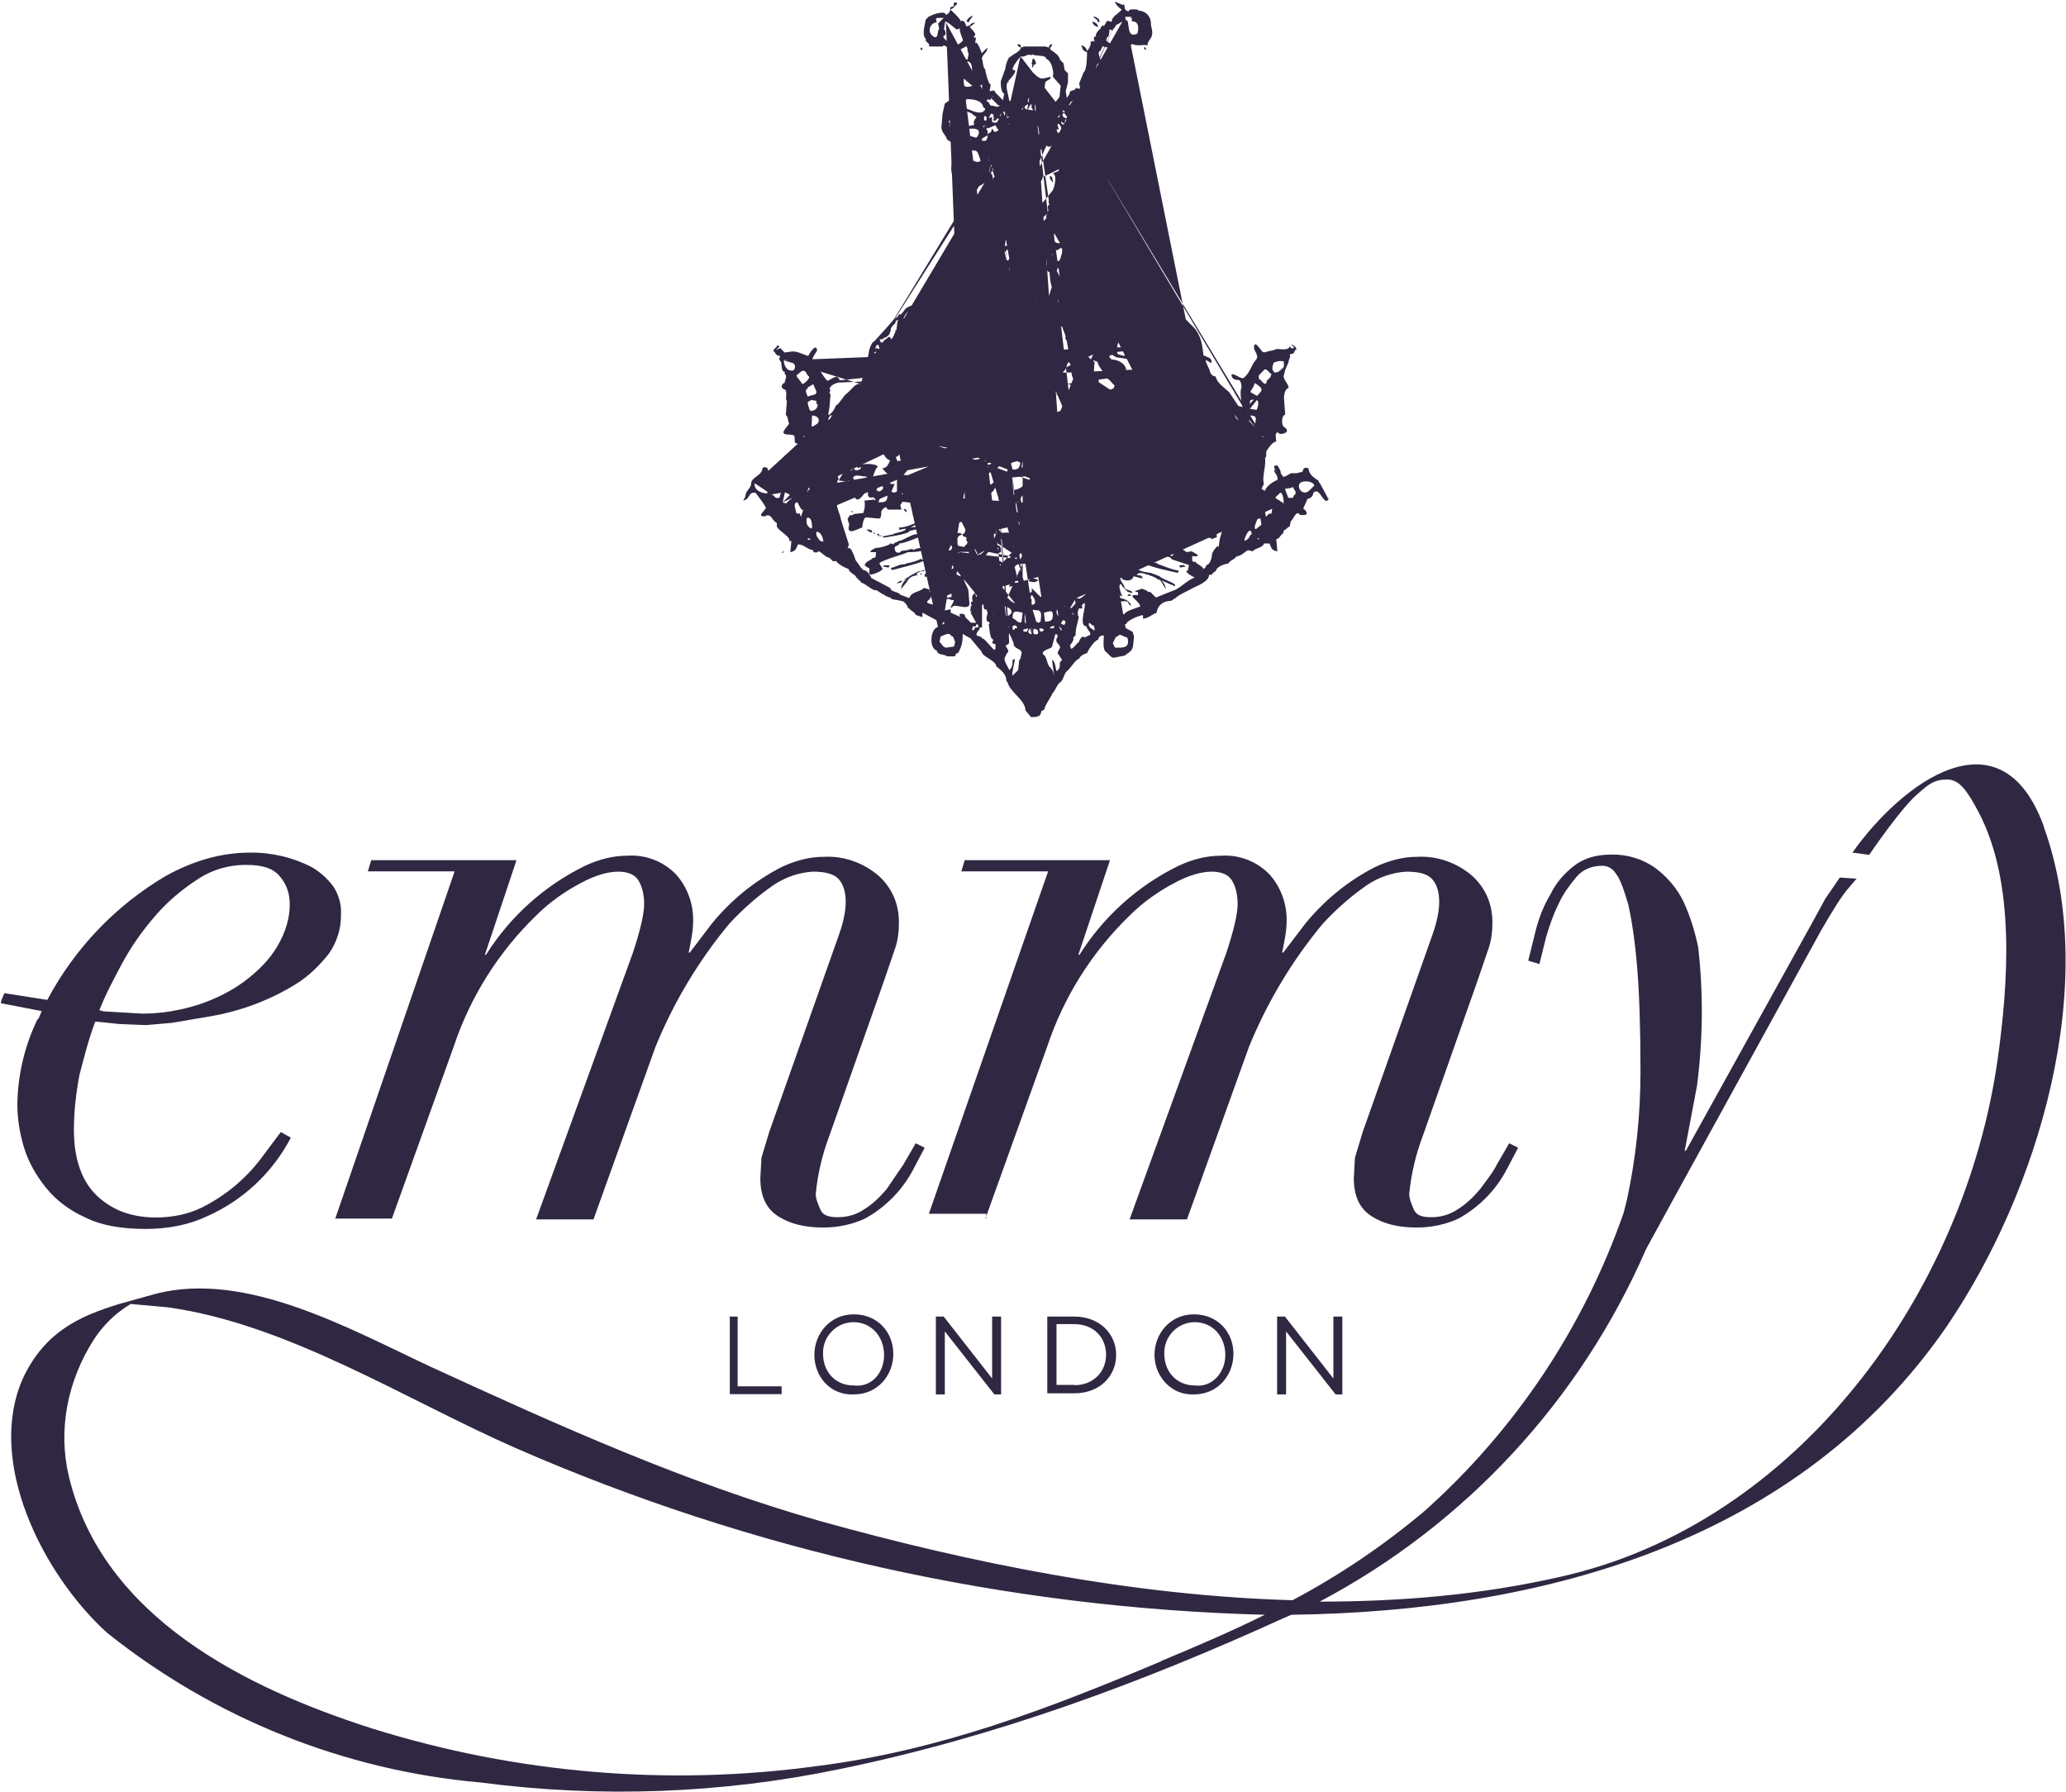
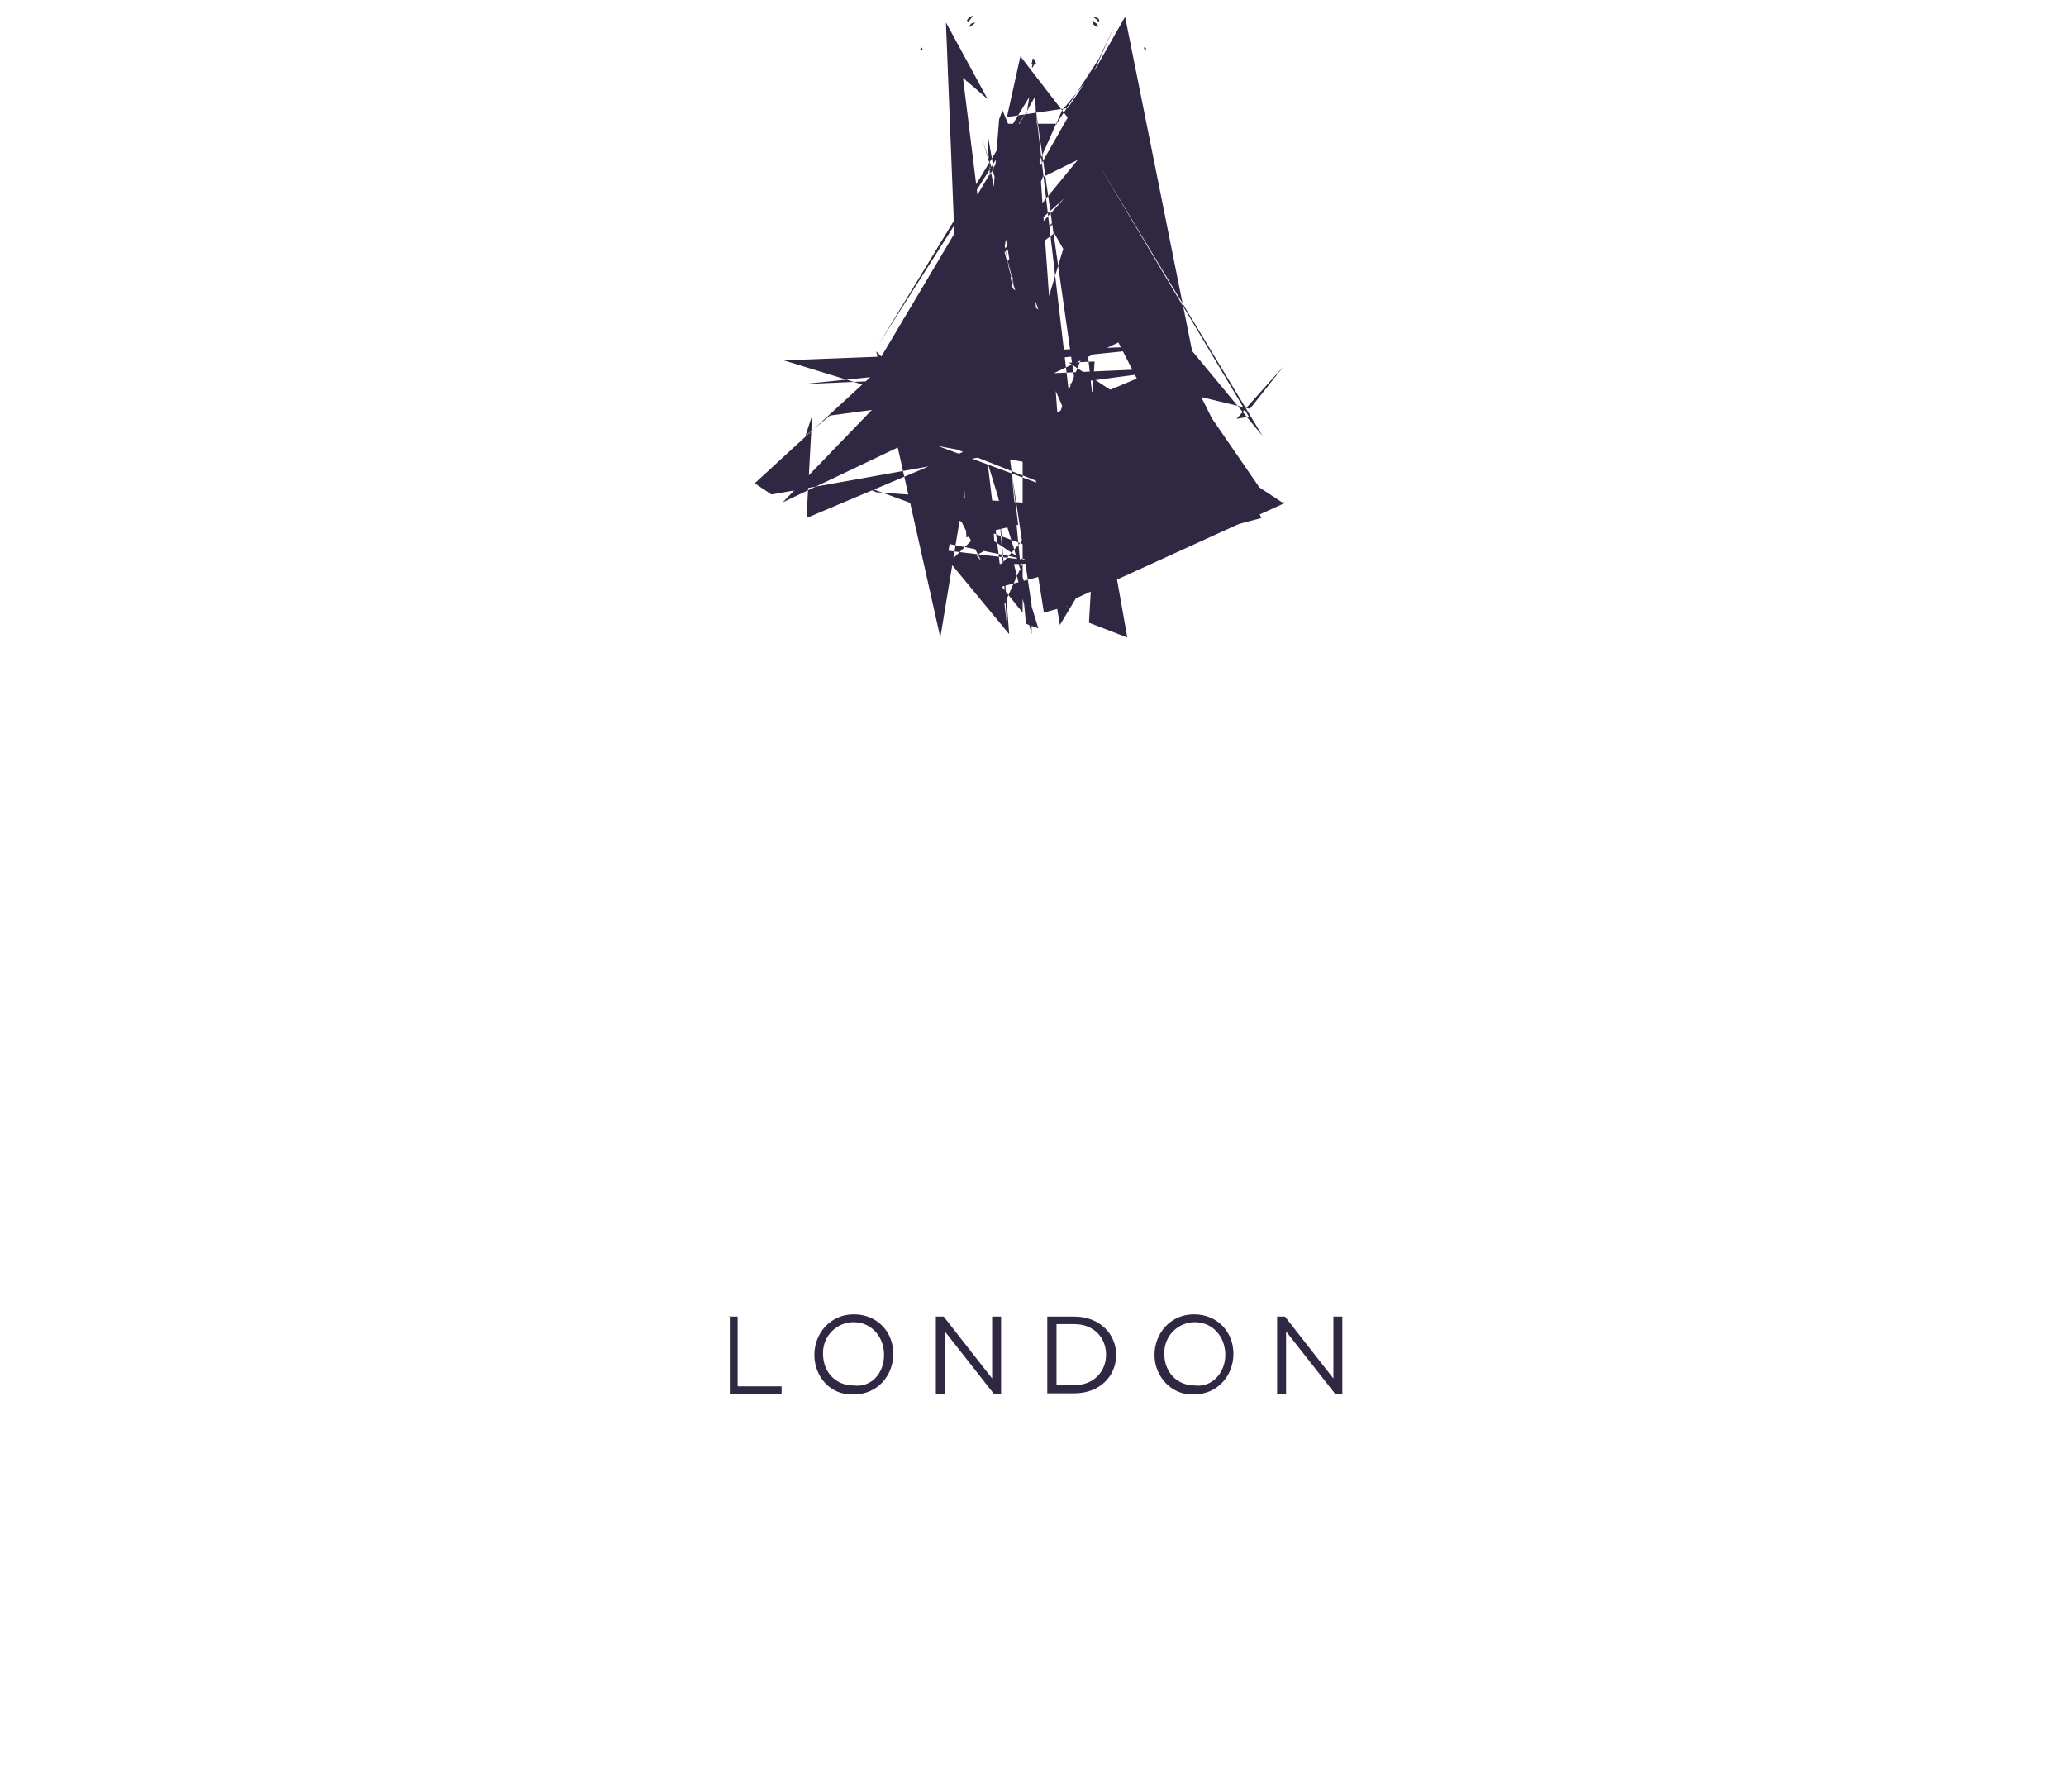
<svg xmlns="http://www.w3.org/2000/svg" id="Layer_1" data-name="Layer 1" viewBox="0 0 73.8 64">
  <defs>
    <style>
      .cls-1 {
        fill: #302842;
      }
    </style>
  </defs>
  <path class="cls-1" d="M26.03,47.02h.32v2.49h1.57v.28h-1.85v-2.78h-.04ZM29.09,48.39c0-.76.56-1.45,1.41-1.45s1.41.64,1.41,1.41-.56,1.45-1.41,1.45c-.84.04-1.41-.64-1.41-1.41ZM31.58,48.39c0-.64-.44-1.17-1.09-1.17-.6,0-1.09.49-1.09,1.09,0,.01,0,.03,0,.04,0,.64.44,1.13,1.09,1.13.64.08,1.09-.44,1.09-1.09ZM33.43,47.02h.28l1.73,2.21v-2.21h.32v2.78h-.24l-1.77-2.25v2.25h-.32v-2.78ZM37.41,47.02h.97c.88,0,1.49.6,1.49,1.37s-.6,1.37-1.49,1.37h-.97v-2.74ZM38.38,49.47c.68,0,1.13-.48,1.13-1.09s-.44-1.09-1.13-1.09h-.64v2.17s.64,0,.64,0ZM41.24,48.39c0-.76.56-1.45,1.41-1.45s1.41.64,1.41,1.41-.56,1.45-1.41,1.45c-.8.04-1.41-.64-1.41-1.41ZM43.77,48.39c0-.64-.44-1.17-1.09-1.17-.6,0-1.09.49-1.09,1.09,0,.01,0,.03,0,.04,0,.64.44,1.13,1.09,1.13.6.08,1.09-.44,1.09-1.09ZM45.62,47.02h.28l1.73,2.21v-2.21h.32v2.78h-.24l-1.77-2.25v2.25h-.32v-2.78ZM36.97,3.7,39.26,19.71,39.22,18.14,31.3,17.58,30.5,17.22,39.59,20.55,37.66,19.43,38.86,19.79l.12.04-.12-.04ZM33.88,19.67,33.92,19.43,39.06,20.47,37.09,14.16,36.85,13.92,35.32,5.71,35.28,4.79,37.25,16.13,36.69,4.46,31.62,15.04,39.67,18.22,33.51,15.93,36.53,16.49,36.53,21.88,34.88,19.83,35.52,19.47,35.48,18.54,33.92,20.07,36.05,22.65,35.6,16.89,35.97,22.32,35.28,16.53,37.09,22.44,36.65,22.28,36.13,16.81,36.85,21.6,36.85,22.65,36.21,20.11,34.44,20.19,37.58,20.11h.04s-.08-.04-.04,0ZM36.57,20.03,34.28,18.5,35.85,21.64h-.04c-.04.08.12.04.04,0ZM36.05,22.36,35.4,21.56v.08s0-.08,0-.08ZM34.52,19.19,36.37,18.74,34.4,2.78,35.28,3.54,33.79.8h-.04s.08,0,.04,0ZM36.01,4.42,35.81,3.94,35.69,4.26,35.12,11.46,34.12,1.85,35.08,11.74,35.24,10.58,35.36,5.87,35.08,4.95,37.09,11.06,35.64,9.85,35.64,7.12,38.5,5.71,35.89,8.89,36.45,11.1,35.81,8.73,37.94,3.94,38.74,2.98,38.14,3.86,35.97,4.18,36.45,2.01,38.78,5.03,38.38,4.1,39.83.88,39.26,2.09,37.74,4.42v.04s.04-.04,0-.04ZM36.97,3.46,31.5,12.95,38.02,7.08,32.23,13.47,31.3,12.55,33.59,22.77,36.77,3.46,31.38,12.31,36.85,3.7,31.14,13.31,37.66,8.33,37.98,8.89,36.85,12.63,34.56,14.72,36.85,12.39,36.85,12.87,32.27,11.38,32.23,11.58,32.07,12.15,33.11,13.64,37.82,7.72,27.96,17.94,39.95,12.23,40.67,13.64,44.65,14.6,45.86,13.07,44.17,14.96,44.61,14.88,39.22,5.83,45.1,15.57,38.86,8.04,41.72,12.59,40.03,15.65,45.38,17.98,41.4,12.19,41.72,13.43,34.84,21.2,45.06,18.5,42.24,12.83,28.81,18.5,29.01,14.84,28.77,15.57,29.65,14.84,42.6,13.11,28.65,13.72,42.44,12.31,28,12.87,42.8,17.42,42.2,17.9,43.45,16.85,40.19.6,34.8,10.06,26.96,17.26,27.56,17.66,42.24,15.04,33.59,12.23,37.41,13.27,39.18,17.34,38.9,22.24,40.27,22.77,39.79,20.07,39.79,19.71,39.79,19.27,38.42,16.53,37.7,16.81,37.9,16.61" />
-   <path class="cls-1" d="M46.83,17.46c-.08.08-.16.16-.28.12-.12-.04-.2-.2-.12-.32.12-.12.48-.08.52.08l-.12.12s-.08.04,0,0ZM46.22,17.7l-.04.08h-.16l-.12-.32.24-.04.04-.04c0,.08.2.2.04.32.04-.04-.04,0,0,0ZM45.86,17.98l-.12.04-.2-.2c0-.08.16-.16.16-.2.12-.12.16.28.16.36,0-.04-.04,0,0,0ZM45.46,18.06l-.04.28c-.12,0-.12.04-.2.12l-.04-.24c.08,0,.2-.2.2-.28q.08.04.08.12s0-.08,0,0ZM45.06,18.74l-.2.16c-.12-.04.08-.36.08-.44l.08.04.04.24s-.04.08,0,0ZM44.9,19.23s.08-.04.08.04l-.08-.04ZM44.82,15.24l-.2-.2.04-.2c.32,0,.16.2.16.4,0-.04-.04-.04,0,0ZM44.65,19.11c0,.08-.12.2-.2.2,0-.08.12-.36.2-.36.08.04.08.16,0,.16.04,0,0,.04,0,0ZM44.65,14.32c.04-.08.28-.04.28,0,.04.12,0,.2-.04.32l-.24-.04v-.28c0-.08-.04.12,0,0ZM44.78,13.8l.04-.12s.28.16.24.24c0,.08-.04.24-.12.24l-.28-.16.12-.2s-.04.04,0,0ZM44.98,13.39l.2-.2c.12,0,.16.16.24.16l-.04.12-.12.12-.04.12c-.12,0-.16-.16-.24-.16,0-.04-.04-.12,0-.16.04-.04-.04.04,0,0ZM45.1,15.61v-.04l.04.04h-.04ZM44.37,19.35,44.17,14.96l-.08-.16.16.2-.08-.04s0-.04,0,0ZM39.95,15.77l.08-.12h.28c.12.28-.04.2-.08.36-.12,0-.36-.08-.28-.24,0-.04-.04.08,0,0ZM42.2,15.04l.12.04-.04.04s-.08-.08-.08-.08ZM43.49,16.93l-.04-.08.04.08ZM43.41,16.73l.04.08-.04-.08ZM43.13,16.81,42.84,17.01c.12,0,.4-.16.52,0-.04,0-.04.04,0,.08l-.04-.04v.16c-.12,0-.44.04-.44.2h-.12l-.08-.28-.04-.04s.08.04.08,0l.12-.08s.04,0,0,0ZM42.32,17.74c0,.08.12.04.12.12l-.04.04h-.2l-.08-.24.2.08c0,.08-.04,0,0,0ZM42.48,17.54l-.16-.04c-.16-.08.04-.2.12-.2l.08.24s-.12,0-.04,0c.04.04-.08,0,0,0ZM41.56,17.62q.08.04,0,.04s0-.04,0-.04ZM44.05,17.58l-.04.44c0,.12-.12.2-.12.32,0,.04,0,.2-.08.2,0,.08-.04.28-.12.28l-.12.44-.04.28-.04-.04s-.2.2-.2.32-.08.36-.2.36c0,.12-.16.16-.24.24l-.12.2c-.28.04-.56.4-.84.48l-.6.24-.2-.2h-.08c-.04-.08-.2-.08-.2-.12l-.24.08s-.04,0,0,.04h.08v.12s-.2-.04-.2.04c0,.04.28.24.28.36-.08.04-.56.16-.56.28l-.24-.04c0,.08-.04.2-.16.2s-.12.08-.16.08l.04-.16c-.24.04-.24.28-.48.32l.2-.36-.04-.04v-.28l-.08-.16h.04l-.12-.24c.04-.08.08-.28.2-.28,0-.12.24-.28.2-.24l-.2.56c-.04.16-.08.4.12.44.12.04.28-.08.4-.04l.12.08-.04-.12c-.16-.04-.12-.12-.12-.2.12.08.32-.04.44.04.04.08.04.12.12.12-.12-.24-.32-.24-.52-.28v-.12l.2.08s-.2-.44-.04-.44l.04.08.04.04.16.16.16.04c0-.12-.24-.08-.28-.2-.04-.16-.16-.2-.16-.4h.04c-.04.16.4.24.44,0l.32.08c0-.12-.12-.12-.2-.12.08-.28,1.09.32,1.29.36l.04.04.04-.04c0-.08-.52-.24-.56-.32l-.32-.12s-.36-.04-.44-.12l-.04-.08v-.04h-.04l-.04-.16.36.04c0,.12,1.01.32,1.17.36l.04-.08c-.28-.04-.52-.16-.76-.24l-.04-.04h-.08l-.04-.04h-.08c0-.08-.08,0-.08-.04-.2.04-.48-.04-.48-.28.08.08.24-.04.32-.04l-.12-.08c0,.08-.16-.04-.16.04l-.04-.04h-.04c-.12-.16-.28-.28-.52-.28l-.04-.04h.08l.04-.04c-.08-.04-.12-.04-.12-.16l.12-.04-.16-.08v-.12h.04c-.04-.12-.12-.16-.12-.28.16,0,.24.48.36.48,0,0,.44.4.44.32.08,0,.2-.08.2-.16l.28.04.04.04h.12s.76.16.68.4l-.04.04v.08l-.04.04c-.16-.04-.28-.12-.44-.12,0-.08-.08,0-.08-.04l-.12.04s-.28-.12-.28,0l.84.16.08.08.6.2-.04.2c-.2,0,.24.28.36.28l.04-.04s-.04-.2.04-.2c.04-.04.04-.08.12-.08,0-.12-.28-.2-.28-.28-.16.04-.12-.08-.12-.2.04,0,.2.04.2-.04l-.2-.12c-.08-.04-.2.08-.28-.04-.04-.04-.24-.04-.24-.12l-.08.04c0-.08-.04,0-.04-.04h-.04l-.04-.04c-.12,0-.2-.12-.32-.12,0-.12-.44-.08-.52-.12l-.2-.2c.08-.04.24,0,.32,0l.04.04.16.04c0,.08.04,0,.04.04h.08l.44.16c-.04.08.12-.04.08.04l.24.04q.08,0,.08-.08l-.28-.04c0-.08-.6-.16-.6-.24l.24.04c0-.08-.56-.28-.68-.28l.28.2-.16-.04-.04-.04-.36-.08-.04-.12-.08-.04c-.03-.07-.09-.13-.16-.16v-.04l.04-.04.08.04c0-.08-.28-.12-.36-.12l-.4-.2c0-.16.36,0,.44,0l.12-.04s.2-.24.12-.28l.28.08s0,.12.08.12c.2.04.52.24.68.04.16.04.12.16.12.28.08,0,.52.08.52-.04.16,0,.16.2.2.2l-.04.08.04.12h.52c.08.08.08.24.12.36.08,0,.16.04.2.12.04,0,.08-.04.08.04l.2-.08c-.04-.2.08-.48-.12-.56-.36-.16-.56-.04-.44-.48l-.36-.04-.04.04-.04-.04c.04-.08.12-.12.2-.08.12,0,.08-.16.08-.24.24,0,.08.28.4.28,0-.04.08-.04.08-.12l.2-.04.04-.12s-.36-.4-.04-.4l.04.04.28-.04-.16-.28.04.04s-.08-.36-.16-.2c-.04.08-.28-.04-.32.08l.04.04c-.08-.04-.2-.04-.2-.16l.12.04c.08-.16-.64-.24-.72-.04.08,0,.16.36.2.4l-.24-.04c0,.08-.08,0-.08.04l-.28.04v.12s-.04.04,0,.04l-.12.12c.08,0,.08.12.12.2l-.12.04-.04-.04h-.04c0-.12.08-.24-.04-.28q.04-.16.2-.2c0-.12.32-.24.32-.36-.08,0-.36-.16-.28-.28.04-.04.12-.04.12-.12l.16-.12c0-.12-.08-.2-.2-.24-.04-.08-.08-.16-.04-.24h.04v-.08c.08,0,.2-.2.28-.28v-.08l-.28-.28s-.08.04-.08-.04c-.08-.04.04.12-.08.08l-.04-.04c-.08.04-.2.12-.2.2l.04.04-.12-.04c.04.12.2.16.28.24.12.12,0,.16,0,.24-.04.12-.4.28-.4.36s.36.36.24.4l-.4.16c-.16.2.2.28.2.44l-.4.04v.12c-.12-.04-.68-.2-.68.04.16-.04.72-.12.72.12h.04v.08h-.12s-.24.12-.24.04l-.2.04.04.12c-.24.04-.64,0-.64-.36l-.28-.04q.04-.08.16-.04c0-.08-.6-.12-.68-.12,0,.08-.16,0-.2.04-.16.12-.16-.08-.24-.12l-.2-.04c0-.12-.04-.16-.2-.2l-.04-.12.52.32c.28.04.48.16.76,0l-.04-.2h.12c0-.16-.4-.24-.4-.28-.28,0-.48-.16-.76-.2v.12l-.04.04c-.08-.04-.12-.12-.2-.12,0,.08-.08.04-.12.04-.04.08-.12.04-.16.12-.08,0-.12-.08-.12-.16l-.08-.04h.08c.04-.12.12-.08.2-.12,0-.04.28-.12.28-.24l.12-.04.08.04-.2-.12-.04-.08h-.12c-.2-.24-.52,0-.48-.36-.12,0-.04.28-.12.28l-.16.04-.04-.32c-.08,0-.28.2-.36,0-.04-.04-.08-.12-.16-.12.08-.12.08,0,.08-.2.12,0,0-.24.12-.24l-.04-.04v-.44c.16,0,.08-.28.24-.28v-.12l-.12-.2h.08v-.12l.12.2c.32,0,.16-.52.12-.68l.12.04.08-.04c0,.08.16.04.16.12.08,0,.08-.2.12-.24.12-.04.12-.36.2-.32l.04.04.04.28c0,.08.04.28.12.32v-.28l.16.2c0,.08.16.44.04.44l.04.12c-.12,0-.04.16-.16.16l-.04.44c-.08-.04-.08-.16-.2-.08l-.04.04c-.16.04-.44.24-.44.44l.16-.04v-.12c.16.04.08.28.28.32l-.04-.12.04-.04q.12.04.16-.04l.12-.04s.04.36.12.36l.04-.12s.12.04.12-.04c.08,0-.04.2.04.16v.24c0,.24.2.16.2.36.04.24.32.52.52.52,0,.04.12,0,.12.08.12,0,.44-.04.48-.16.36-.32.28-.52.24-.97l-.24-.2-.24-.04c-.08.08-.36.16-.44.16,0-.12.08-.2.12-.28.32-.08.36-.44.68-.36.04-.2.4-.44.6-.32l.04.04h.12l.04.04v.04l.04-.04.04-.08.2.04c.08.16.16,0,.24.04v.08l.12-.04c0,.08.28.2.36.2v-.04c.12.04.28.24.36.2,0,.08.08.08.16.12.04.12.12.16.2.2l.04.16c.16.12.2.36.44.32l.04.08.04.36c.24.12.04.4.24.48-.04.04.04.36.08.36l-.04.12c.44,0,.48.48.48.52s0-.08,0,0ZM40.27,22.77c.12.4-.2.36-.44.36l-.08-.16.08-.16c0-.08.2-.12.16-.16,0,0,.28.12.28.12ZM39.1,22.52c-.12-.08-.24-.12-.2-.28.04,0,.16.16.16.08l.04.12v.08s-.04-.04,0,0ZM38.9,22.69l-.16.08c-.08-.12-.2.12-.2.16-.04,0-.2.24-.28.24l-.04-.12s.16-.2.12-.24v-.04l.08-.08c0-.28.08-.44.12-.68-.08,0,0-.08-.04-.08v-.08l.04-.12h.12s0-.04,0,0c0-.04-.04-.16.04-.16l.04-.04c.08.12-.24.84.08.84-.04.08.24.28.08.32.04,0-.04.04,0,0ZM38.38,21.96l-.08-.04v-.04l.08.08ZM38.14,21.68l-.08-.08.04-.12c.08-.04.12-.2.24-.12q.08.08.08.2c-.08.04-.12.24-.28.12.04.04,0-.04,0,0ZM37.9,22c-.12.04-.16-.08-.16-.16,0-.12.24-.2.32-.2,0,.04-.04.12.04.12-.03.1-.1.19-.2.24.08-.04-.04,0,0,0ZM38.06,22.24l-.04.08-.12-.04.04-.12s.12-.04.12.08c0,.04,0-.04,0,0ZM37.82,22.36s.16.12.08.16l-.08-.16c.08.04,0,.04,0,0ZM37.94,23.57l-.08.08c0,.16,0,.24-.12.32-.04-.12-.04-.36-.16-.4l.08.6s-.04-.28-.12-.28v-.04c-.16-.08-.12-.4-.28-.48-.08-.16.32-.2.32-.28l.12-.44c.12,0,.08.12.04.16-.04.16.08.16.12.28.04.04-.08.16-.08.24l.16.24s0-.04,0,0ZM37.29,21.88c.16-.04.32-.12.32.08s-.08.24-.28.24l-.04-.32s0,.08,0,0ZM37.13,21.28l-.28-.28s.04.16-.04.16l-.16.12s-.12.04-.12-.04c-.16-.08-.24-.32-.28-.48l.24-.04c0-.12-.2-.12-.28-.12l.04-.36c.04-.08.24-.12.28-.24.16,0,.2.2.28.2v.12c.08-.04.2-.24.28-.24.08-.2.16,0,.24.04.2.12.24.16.2.44,0,.12-.28,0-.28.16l.24.04c.04.08-.24.72-.36.52.04.04,0-.04,0,0ZM37.25,22.56c-.12,0-.12-.04-.12-.12.04,0,.16,0,.16.08-.08,0-.04.04-.04.04ZM37.05,22.65c-.16.04-.16-.08-.12-.2l.12.04s.08.12,0,.16c.04-.04-.04,0,0,0ZM36.81,21.36l.04-.12c.08.08.24.36,0,.36v-.2l-.04-.04s0,.04,0,0ZM36.85,22.2l-.04.04-.12.04-.08-.04c0-.08-.04-.28.04-.36.04-.16.32-.08.44-.08.16.04.08.32.08.4l-.08.04s-.24-.12-.24-.04c.04.04,0-.04,0,0ZM36.85,22.65c-.24-.04-.04-.24,0-.24v.24s-.04,0,0,0ZM36.69,22.56h-.12s-.04-.08,0-.08l.16-.04-.04.12s-.04,0,0,0ZM36.49,22.2c-.08.12-.24-.12-.32-.12,0-.32.12-.24.36-.2l-.04.32c.04-.08-.04.08,0,0ZM36.49,23.33l-.04.2-.04.04-.04.36-.2.2c-.04-.08.08-.48.08-.6l-.08.04c0,.12,0,.28-.12.36-.04-.12-.2-.32-.16-.44l.08-.16.04-.04c.04-.16-.2-.2,0-.28.08-.04,0-.28.04-.4l.16.36c-.04.2.32.2.28.36.04-.04,0,.04,0,0ZM35.81,22.32s-.04-.16.04-.16c.08-.04.12.08.12.16-.08,0-.08.04-.16,0,.04,0,0-.04,0,0ZM35.97,22.52c0-.08,0-.12.08-.16l-.08.16ZM35.77,21.8l.04-.16c.08,0,.36.08.32.24-.08.2-.4.12-.36-.08,0,.08,0-.04,0,0ZM35.64,21.72h-.12s-.08-.04-.08-.12h-.04v-.08c0-.08.04-.12.12-.16,0-.08.12.08.12.08.12.2.12.12,0,.28.04-.04-.04,0,0,0ZM35.44,21.96l.08-.08v.04l-.08.04s0-.04,0,0ZM35.56,23.17l-.04.04c-.08-.04-.4-.48-.44-.4,0-.08-.12-.08-.2-.12,0-.16.12-.16.12-.28h.08s.04-.24,0,0v-.8l.04-.04c.04.16,0,.2.12.2l.04.12-.04.16c0,.08,0,.16.08.16l.04.04-.04.04.04.32.04.16.08.08-.04.12.12.04v.16s-.04,0,0,0ZM34.84,22.4l-.04.08-.04.04-.04-.04.04-.12c.08.04.12,0,.12-.08.04,0,.12.12.04.12,0,.04-.04,0-.08,0,.04,0,0,.04,0,0ZM33.92,20.07h.16l-.04.12h.04l-.04.12c-.24.08-.16.04-.12-.24.04,0,0,.08,0,0ZM34,19.51c.04.08-.04.16-.12.16,0,.04.08-.28.12-.16,0,.04,0-.04,0,0ZM34.04,19.75c0,.08.04.2-.04.28l-.12-.04.04-.28c.08,0,.12-.04.12.04.04.04,0-.08,0,0ZM34,19.39s-.04.04,0,.04h-.08c0-.08.04-.12.12-.12,0,0-.04.08-.04.08ZM30.7,16.81,30.34,16.93l.04-.08-.04.08ZM30.38,16.81l.04-.08c.08,0,0,.08-.04.08ZM30.5,17.22v-.16l-.04.04c.04-.2.28-.08.48-.08l.04.04.16.04s-.2.52-.2.24c-.16-.04-.28-.12-.44-.12.16,0,0-.04,0,0ZM31.3,17.58l.04-.2.04-.04c.32,0,.12.24-.08.24.04,0,0-.08,0,0ZM31.42,17.82l.28-.12c0,.24-.12.24-.32.24l.04-.12s-.04,0,0,0ZM31.62,15.04c0,.08-.04.08-.08.12l-.04-.04.12-.08c0,.08-.04.04,0,0ZM32.23,17.66c-.08,0,0-.04,0-.04q.08.04,0,.04ZM33.92,15.81c-.08.32-.2.16-.36.16-.08-.48.4-.32.36-.16,0-.08-.04.04,0,0ZM34.68,22.24l-.2-.2c0-.12-.08-.12-.2-.12v.08l.04.04-.36-.16v-.12l-.2.04-.12-.04c0-.08-.4-.2-.44-.2l-.08-.04v-.04l.12-.12.04-.12.12-.04c0-.08-.2.04-.2-.12h.08s-.24-.08-.28-.08c-.16.16-.44.12-.52.36l-.32-.12c-.08-.12-.32-.08-.36-.24l-.68-.36c-.04-.12-.16-.28-.28-.28l-.08-.08-.2-.28s-.16-.56-.28-.4l.04-.16-.28-.88c-.04-.24-.16-.4-.16-.68l-.04-.32.08-.4.04-.04-.04-.12c.08,0,0-.08.04-.08,0-.2.08-.36.12-.56.04-.16.12-.12.16-.24l.08-.4.04.04.24-.2.2-.32.36-.32.04.04.12-.04c.04-.08.12-.16.2-.16v.04c.2,0,.28-.2.48-.16v-.12c.08.04.2.08.24-.04l.2-.04.04.12s.04-.04.08,0l.04-.12.2-.08.24.04.08.08c.12.04.28.28.32.2.2,0,.68.52.68.72l-.6-.12c-.2,0-.2.12-.36.2l-.04.48c0,.16.12.2.12.28,0,.12.2.12.2.24l.36.12c.16,0,.28-.12.4-.12.08-.12.32-.24.32-.4,0-.12,0-.16.12-.24.16-.08.08-.2.12-.32l.04-.24c.08.08.2,0,.2.16.16-.04,0-.32.12-.36.2-.04.12.16.32.08l.04.04-.04.12c.16-.04.12-.28.28-.32,0,.12.04.12.16.12l-.04-.04c0-.08-.04-.2-.12-.2,0-.08-.04-.08-.12-.08-.12-.2-.36-.04-.36-.04l.04-.44c-.12,0-.04-.16-.16-.16l.04-.12c-.16-.04.04-.36.04-.36,0-.24.28-.44.28-.76.08-.04.04-.12.04-.2.16,0,.08.28.24.32l.08.24s.2-.04.2-.12l.08.04.12-.04-.12.28.08.16c.04.08.04.24.12.24l.04-.04.12-.2-.04.12h.08c-.04.08-.12.16-.08.28.04,0,.12.32.2.32v.44l-.04.04.04.04c0,.2.08.2.08.36l.08.04-.16.12-.16.12h-.08c.04-.16-.28-.08-.16.2-.28.08-.16-.28-.28-.28-.04,0-.08.12,0,.12-.04.24-.36,0-.36.12h-.04l-.44.32.12-.04.08.04c0,.16.56.32.56.36-.04.08-.16.2-.28.16l-.32-.12c0,.16-.16.12-.16-.04l-.16.08c-.07,0-.14.02-.2.04l-.4.08h-.08l-.32.2s.2.2.08.2l.04.12s.56.08.52-.04l.2-.04.52-.32c-.04.16-.16.08-.2.2,0,.12-.08.2-.2.16,0,.04-.24.32-.24.12l-.6.04-.04-.04c-.08,0-.24,0-.24.08.08-.04.12-.04.16.04l-.24.04c-.08,0-.04.08-.08.12-.24.16-.28.24-.6.2l.04-.12c-.08,0-.12-.08-.2-.04,0,.08-.32-.04-.36-.04.04-.36.48-.24.76-.24l.04.04-.04-.12c-.16,0-.52-.08-.6.04l-.04-.12-.32-.04-.08.04.24-.28v-.12l-.04-.04-.08.04c0-.08-.24-.2-.28-.12-.04-.04-.07-.1-.08-.16.12,0,.2-.28.28-.28l-.04-.12h-.12c-.04-.08-.24-.28-.32-.28l-.04-.2c.12-.04.32-.12.36-.28h-.08l-.04.04.04-.12c-.08,0-.12,0-.16-.12l-.12.04v-.08c-.08.04-.56.44-.28.44-.04.2.36.24.24.52-.04.08-.2.08-.2.2s.16.36.28.36c-.08.16-.12.28-.28.28.04.08.24.28.32.28,0,.12.08.12.2.12v.44h-.04l-.04.04-.12-.04.12-.28c-.2.04-.2-.08-.2-.16l-.6-.04c.04-.08.12-.4.2-.4-.04-.16-.72-.12-.72-.04-.04.04,0,.04,0,.08l.12-.04c0,.12-.2.12-.2.12-.04-.12-.36-.08-.48-.04v.16l.04-.04-.16.28.28.04.08-.04.08.12c-.04.28-.32.36.12.44.12.36.4-.2.44-.2l.04.04c0,.16,0,.24.2.2l.08.08-.04.04v-.04l-.36.04q.04.2-.04.44l-.36.04c0,.08-.04,0-.04.04h-.08l-.08.12c0,.12.08.16.04.28-.08.36.4.04.48.04,0-.04.04-.4.16-.36l.44.04c.08,0,.08-.16.08-.24s.2-.24.2-.12l.04.04h.48l-.04-.16.08-.12c.28.04.44.04.76-.04l.04-.12c.08-.08.16,0,.24-.04l.04-.04c-.16.08.24.32.24.36l.44-.08c0,.16-.2.2-.2.24l-.44.04c0,.08-.04,0-.08,0l-.04.04c.04.08.04-.04.08.04s-.12.2-.16.24c-.12.12-.08.16-.28.24l-.36.04s.28-.12.28-.2c-.2.08-.44.2-.68.2v.08l.24-.04c0,.12-.48.16-.44.2l-.4.08.04.04s.93-.12.93-.24l.36-.08c0-.12.28.04.2.04-.04.12-.08.16-.2.2-.16-.16-.56.2-.76.2l-.04.04h-.04l-.12.08-.08-.04c0,.08-.52.2-.52.16-.04.04-.2.08-.2.16h.2c0,.12,0,.24-.12.2,0,.08-.28.12-.28.28l.12.08c.08,0,.04.12.04.2l.04.04c.12,0,.4-.12.44-.2l-.12-.2c.08-.12,1.01-.36,1.01-.4.04,0,.52,0,.52-.08,0-.12-.28-.04-.28,0l-.12-.04c0,.08-.08-.04-.08.04l-.28.04c0,.08-.16.08-.2,0-.08-.24.08-.12.16-.28.04.04.56-.16.64-.2l.24-.04c.08,0,.08.12.16.16.16.04.28-.12.4-.12l.2-.2c0-.12.24-.48.36-.48,0,.12-.12.16-.12.28.08,0,.04.04.04.08.04.08-.16.04-.16.12l.08.04c.08.08-.04.16-.12.2l.12.08-.2.04c0,.08-.2.08-.2.08-.04.08-.24.28-.24.2l-.28.04s.28.08.32.04c-.04.16-.4.28-.4.28l-.08-.04c-.17.08-.34.13-.52.16l-.08.04c-.12-.04-.36.12-.48.12l.04.08s1.17-.28,1.17-.36c.04.08.28-.04.36-.04l-.04.12.04.04-.12.16-.4.12c-.16,0-.32.2-.44.2.04.08-.36.16-.36.2l-.04.04.16-.04.04-.04h-.04l.32-.2h.08l.04-.04.28-.12h.08l.04-.04c.08,0,.24-.08.24.08l-.2.04-.04.04v.08c.2,0,.36-.16.44.08l.36-.16c.08.16-.12.28-.16.44-.12.04-.16.12-.28.12,0,0,0,.08.04.04,0,.08.44-.28.44-.28l-.08.44.2-.08v.12c-.16.04-.52.04-.52.28.12-.04.36-.32.52-.16.2-.08-.04.2-.04.28l.12-.08c.12-.04.56.16.56-.08l-.04-.48c-.04-.16-.16-.28-.16-.44.16,0,.16.08.2.24l.08.04c0,.08,0,.16.08.16l.04.12c-.12,0-.12.2-.08.28-.12,0-.04.12-.04.16-.08,0,0,.08-.04.08,0,.04-.04.12.04.12l-.04.04.2.36h-.16ZM34.12,22.93l-.04.16-.28.04c-.12,0-.2-.2-.24-.2l.04-.2c.12-.04.24-.12.32-.08.08.04.04.08.12.08l.08.2s0-.04,0,0ZM31.06,13.39v.04l-.04-.04s0,0,.04,0ZM31.26,13.11c0,.12,0,.2-.12.2,0-.08,0-.2.12-.2,0,.04-.12,0,0,0ZM31.3,12.55l-.04.08-.04-.04.08-.04ZM31.3,13.07l.04-.08c.08,0,.04.08-.04.08ZM31.38,12.31l.04.16-.12-.04-.04.04c.04-.12.04-.16.12-.16,0,.04-.08,0,0,0ZM31.66,12.47,31.66,12.67l-.04-.04.04-.08v.12s-.04,0,0,0ZM31.5,12.95v-.12c.12,0,.12.08,0,.12.08-.04,0-.08,0,0ZM31.7,13.31l-.24.08s.08-.16.04-.04c.12-.4.4-.08.2-.04.04,0-.08.04,0,0ZM31.54,12.07c.16,0,.28-.16.28-.32,0-.08.2-.24.16-.2,0-.08.04-.12.12-.12l-.04.04-.04.32c-.08,0,0,.12-.08.12l.04.2-.12.04s-.04-.12-.12-.12c0,.04-.2.12-.2.2h-.08l-.04-.12s.12.04.12-.04c.08,0,0,.08,0,0ZM32.15,13.43s-.04.16-.08.12l-.08-.04.16-.08s-.08,0,0,0ZM32.23,13.43v.04l-.04-.04h.04ZM32.19,12.87s-.08.04-.08.12c-.12.08-.16.04-.28-.04l.08-.28.12-.08c.12,0,.16.12.24.12l-.08.16s-.04,0,0,0ZM32.43,12.19l-.04.2s-.04.12-.12.12c-.24-.04-.24-.12-.2-.32h.36ZM32.15,11.87l.08-.28c.2.04.28.04.24.24.04.28-.36.2-.32.04,0,.04,0-.04,0,0ZM32.27,11.38c.04-.12.16-.28.28-.32l.04.04c.04.2-.12.32-.32.28ZM32.35,13.39c.08,0,.04.04-.04.04l.04-.04ZM33.11,13.64s.08,0,.08.08h-.12l.04-.08c.08,0,0,.04,0,0ZM33.43,13.76s-.12.04-.12-.04l.12.04ZM34.16,15.61l-.04-.12.04.12ZM34.04,13.72c.04-.12.28-.24.44-.24-.08,0,0-.04,0,0v-.16l-.04-.04.16-.28c.12-.24.16,0,.24.04.24.08-.6.48-.28.48l.04.12-.04.2-.04.04v.08l-.08.16-.04.04-.04.08c0,.08-.2-.12-.2-.16-.08-.12-.2-.2-.12-.36,0-.04-.04.08,0,0ZM34.48,12.51v.04l-.08-.04s.04,0,.08,0ZM34.96,14.72s.08.04.04.08l-.04.04-.04-.08s.04,0,.04-.04t0,0ZM34.84,14.12h.08l.04-.04-.08.12c-.08,0-.04-.04-.04-.08ZM34.76,14.36q0-.08.08-.08t-.08.08ZM34.76,14.96c.08.04.04.08.04.16-.12-.04-.08-.16-.2-.2l-.04-.2.12.08h.12l.04.04-.08.12s0-.04,0,0ZM34.8,12.63c.08,0,.08-.28.2-.28v.36l-.04.04-.04.08-.12.04v-.08c-.08,0,0,.04,0,0l-.08-.04.08-.12s-.04,0,0,0ZM35.08,11.74l.08.04v.08c.08,0,.04.04.08.12l-.12.24c-.2-.08-.04-.32-.04-.48.04,0,0,.16,0,0ZM35.2,11.26c.16-.36.28.12.16.32h-.12q0-.12-.12-.12l.08-.2s-.04.08,0,0ZM35.2,10.54v-.08l.04-.04-.04.12s0-.04,0,0ZM35.32,10.82l.2-.32h-.08c.04-.2.08-.4.32-.48.12-.04.08.4-.04.44l-.2.04q0,.08.08.08c.04.2.04.32-.12.48-.04.04-.28-.16-.16-.24.04,0-.04.04,0,0ZM35.56,6.31l-.08.04v.08l-.04-.2c-.08,0-.04-.12-.12-.12l.04-.2s.08-.04.08.04l.12.2v.16s0-.08,0,0ZM35.24,5.55l.04.04-.04-.04ZM35.2,5.03h-.12v-.08l.2-.12s0,.16-.08.2c.04-.04-.04,0,0,0ZM35,4.02c-.2,0-.36-.12-.56-.16,0,.12.24.16.28.2l.04.04.12.08c-.08.12-.12.16-.08.28l-.4.08s-.04.04,0,.04l.04.04c.08,0,.6-.12.52.16-.08.24-.16.08-.32.08l.04.16-.12-.04-.12.04c0-.08-.2-.12-.28-.12l-.2-.24-.04-.28-.04-.04c.16-.12.16-.32.16-.48l-.04-.04h.12c0-.2.4-.12.4-.28.24,0,.56.04.6.28l.04.04c.08,0,0,.16-.16.16.08,0-.04,0,0,0ZM34.2,2.05l-.04-.2.36-.2.04.08v.08l.04.12-.04.2-.16-.04c0,.08-.04,0-.04.04l-.12-.04-.04-.04s-.04-.08,0,0ZM34.12,1.65s-.04.12-.08.04c-.04-.08-.16-.08-.2-.2-.04-.08-.24-.16-.08-.24.04-.04,0-.2-.04-.2l.04-.28c.12,0,.4.32.44.28l.08-.04c0,.16.08.28.12.44-.08.08-.18.15-.28.2.04-.04-.04,0,0,0ZM34.72,2.45s.04.28-.04.28c0,.04,0,.08.08.08l.08.04-.04.2c-.4.12-.4.04-.36-.32h-.08c-.04-.2-.12-.4.08-.52.24-.08.28.12.28.24.04.04,0-.08,0,0ZM35,3.06l.08-.04v.2l-.12-.04.04-.12ZM35.24,4.18v.12h-.08s-.04-.16.04-.16l.04.04s-.04,0,0,0ZM35.28,3.54c.08.04.12.04.12-.04l.28.28.04-.04c-.04.16-.28,0-.28.04-.12,0-.08-.16-.2-.16l.04-.08s0,.04,0,0ZM35.48,3.42s0,.04-.04.04l.04-.04ZM35.77,4.06l.04-.08c.2,0,.04.28-.04.28-.04-.12-.08-.16,0-.2,0-.04-.04.04,0,0ZM35.81,4.46l-.08-.04-.04-.16.04-.04.04.16.12-.08c.04.12,0,.16-.08.16.08,0-.04,0,0,0ZM36.01,4.42h.08l-.04.16h.08l-.04.12-.16.04.08-.32s0,.12,0,0ZM36.05,4.18l-.08.04v-.12l.04.04.04.04ZM36.01,2.9s.4-.4.2-.4c-.16,0,.24-.48.24-.48h.12s.24-.12.24-.04l.08-.04c.04.08.48,0,.48.16.24.08.28.6.24.6v.04l.28.32-.04.36c0,.12-.2.2-.2.36l-.16.12-.12-.04-.04-.44-.04-.04.04-.4c.04-.16.2-.08.2-.24-.32.08-.36.12-.6-.12l-.04.12-.2.12-.32-.12c0,.08.12.16.12.16.24.16.08.8.04,1.01-.12,0-.28.08-.28-.12-.08-.04-.08-.16-.2-.2-.04-.28-.16-.52-.04-.68.08,0-.04.08,0,0ZM37.9,4.34l.12.08.04-.16q.08.04.08.12l-.04.08c-.08,0-.2,0-.2-.12ZM37.94,3.94c.12,0,.12.08.2.16l-.04.12c-.16,0-.2-.2-.16-.28.08,0,0,.04,0,0ZM38.18,3.74l.04-.08c.08-.08.16-.04.2-.16.16.04.2.2.04.28l-.2-.04-.12.04-.04-.08c.04.08.04.12.08.04.04,0-.04.08,0,0ZM38.38,3.46l-.04-.04.04.04ZM38.58,4.42l.16.08-.04.04v-.04s-.08,0-.12-.08t0,0c.08.04,0,.04,0,0ZM38.62,4.18s.08,0,0-.04c.08.04-.04.16-.08.16l.08-.12ZM38.62,3.78c0-.32.32-.32.6-.36,0,.12.24.12.28.12.04.08.28.16.28.2l-.04.04c0,.16,0,.4.12.48l-.04.36-.36.28c0,.08-.12.04-.12.12l-.12-.04-.12.04.04-.16c-.08,0-.12,0-.12.08-.2-.04-.2-.2-.08-.32.08-.08.48.04.48,0,.08-.04-.32-.16-.36-.16l.04-.04c0-.08-.04-.16-.12-.2.08-.12.44-.2.44-.32l-.08.04c-.2,0-.32.12-.52.12l-.04-.04-.08-.04c-.05-.06-.08-.13-.08-.2h0ZM38.74,2.98l.04.04c.08,0-.04.08.04.08l-.12.08.04-.2s0,.08,0,0ZM39.02,2.9s.04-.08.12-.08c-.04,0,0-.08,0,0,.04-.28-.12-.72.36-.52,0,.12.04.48-.12.48v.36c-.04.12-.16-.04-.2,0h-.08l-.04-.04c-.04-.08-.12-.12-.04-.2,0-.08-.04.04,0,0ZM39.31,1.81l.08-.16.12.04h.08c-.04.12.2.08.12.28-.04.12-.08.16-.2.16,0-.08-.04,0-.04-.04l-.16.04c-.04-.12-.12-.28,0-.32.04,0-.12.04,0,0ZM39.55,1.33c.08,0,.08-.24.08-.28l.12.04c0-.08.08-.08.12-.2.12-.04.16-.12.28-.12l.04.28c-.08,0,0,.04-.04.04,0,.16.04.2,0,.32l-.36.24-.28-.2.04-.12s-.04.04,0,0ZM38.78,5.03h-.12l-.08-.04v-.16l-.04-.04c.08.04.12.12.2.12v.12s.04-.04.04,0ZM38.54,5.55l.04.04-.04-.04ZM38.22,4.26l.16.04s.04-.16.04-.2c.08,0,.12.08.16.16l-.12-.04c-.04.16-.16.28-.24.04ZM38.46,4.75l-.04-.08-.04-.04c-.08.2-.08.08-.28.04l-.04.08h-.08c0-.16.12-.12.12-.2l.08.12.12-.16s.24,0,.24.12l.04-.04-.04.24-.08-.08s-.04-.04,0,0h0ZM38.5,5.71l-.08-.04.08-.12v.16s-.04,0,0,0ZM38.46,6.15l-.08.04-.04.2s-.04-.08,0-.08c-.2-.08.08-.76.16-.24l-.04.08c0,.08,0-.04,0,0ZM35.73,9.61c.04-.08.16-.28.16-.08.28,0,.16.2.04.36l-.28-.04.08-.24s0,.08,0,0ZM35.64,7.32l.04-.2.16-.04.08.2s-.24.04-.2.08c.12.12.36.16,0,.24l-.08-.2.04-.08h-.04ZM35.89,8.89c.24-.04.44.16.28.4l-.08.04c-.28-.04-.24-.24-.2-.44.08-.04,0,.08,0,0ZM35.89,8.49l.04-.12.04-.04.12.04.08-.04.04.04c0,.2.04.28-.04.44l-.32-.04c-.04-.12,0-.2.04-.28.04,0-.04.08,0,0ZM36.13,7.92c0,.08,0,.16-.08.2,0-.08-.12-.04-.12-.16,0,0-.04.04-.08,0l-.08.04-.04-.04.04-.24c.24,0,.28-.04.28.2h.08c0,.08-.04,0,0,0ZM37.21,11.22l-.04.08-.12-.04.04-.2c.16,0,.24,0,.28.16l-.04.12-.12-.12s-.04,0,0,0ZM36.61,11.22l-.12.12-.04-.24s.24-.08.28.04c.04.12.04.16-.08.2,0-.08.04-.12-.04-.12.08,0-.04,0,0,0ZM37.01,11.99l-.08-.04s.04-.36-.08-.36v.4c-.36,0-.28-.36,0-.4-.08,0,0-.04,0,0v-.08c.12.08.16.12.28.12,0,.12.2.36-.12.36.04,0-.04,0,0,0ZM36.97,12.87s.08.12.04.16l-.04.08-.16-.08.04-.12.12-.04s0-.04,0,0ZM36.85,12.39v-.28l.04.28h-.04s0-.08,0,0ZM36.89,12.55v.04l.04.04h-.04s-.04-.08,0-.08ZM37.66,8.93h.12l.12-.08.04.04c0,.12.04.24-.04.36-.12.16-.24.04-.28-.12l-.04-.04c.08-.04.08-.12.08-.16.04-.04,0,.04,0,0ZM37.7,7.92c.12,0,.12-.04.12-.2.12,0,.52.08.24.28l-.12-.04-.16.16c-.08.04-.08-.32-.08-.2.04,0,0,.04,0,0ZM37.74,8.29c0,.08.04,0,.04.04.2-.04.24.24.24.36-.36,0-.4,0-.36-.4h.08c0,.08-.04,0,0,0ZM37.74,9.65q.04-.12.2-.12v-.08c.16,0,.2.24.24.4-.08,0-.24.08-.32.04l-.12-.24c.08,0,.04-.04,0,0ZM38.22,7.32h-.04c0,.08.08.04.04.12l-.04.04-.04.12c-.12-.04-.2-.04-.2-.2.12,0,.16,0,.2-.12l-.2-.04.08-.2h.12l.04.04.04.24c0-.08-.04,0,0,0ZM37.82,4.14l.04-.04v.12l-.08-.04.04-.04ZM37.78,4.46v-.04c.12,0,.16.24.16.36l-.16-.04-.04-.12h.08l-.04-.16ZM36.85,3.7v.16l.04.04v.04l-.24-.04c-.16-.12.12-.2.2-.2,0,.08-.08,0,0,0ZM36.77,3.46s.12-.04.12.04c0,.04-.08.16-.16.16-.04-.08,0-.12.04-.2.04,0-.04.08,0,0ZM36.97,3.46h.12l.04.08v.12l-.12-.08-.04-.12s0,.04,0,0ZM37.17,3.94s-.12-.04-.12.04c-.12,0-.08-.16-.08-.24h.16c.12.08.12.04.04.2.04-.08-.04,0,0,0ZM36.97,4.95c-.16,0-.16-.24-.32-.24l.04-.24.12-.04.08.04.12-.04s.24.28.16.28l-.04.04v.04l-.12.08v.08s.04,0-.04,0c.08,0-.12,0,0,0ZM37.13,3.14c-.08,0-.04.2-.04.24-.04,0-.28-.28-.04-.2,0-.04-.04-.12-.12-.12,0,.08-.16-.04-.16.12l.08-.04c.04.2-.04.04-.12.2l.04.04h-.04l.04-.12c-.08,0,.04-.12-.04-.12l.04-.12s.2-.16.2-.08h.08l.08.2s-.08,0,0,0h0ZM36.21,5.15c.04.12.16.08.24.08l.04.08c.08,0,.12,0,.12.08,0,0,.36-.04.32,0l.04-.04.2.04c0-.08.04-.08.12-.08l.04-.08.04-.04s.08.08.16.04l.2-.16.04.04c.08,0,.2.08.28-.04.04.08,0,.08.08.08-.04.24-.12.32-.2.52h-.12c-.08-.04-.16.08-.12.2,0,0,.2-.12.2-.04l-.08.28-.2.08c.2.08,0,.72-.08.72,0,.04,0,.28-.08.28l.04.12c-.12.04-.04.16-.04.2l-.08.2c.04.16,0,.97-.16.97,0,.08.28.8.16.84l-.16-.12s.2.32.28.32c0,.08.04.56.12.56,0,.2.2.32.2.52l-.16-.04-.16.04c0-.08-.04,0-.04-.04-.08-.04-.36-.08-.36.04-.12.04-.28-.12-.44-.08-.13.05-.26.08-.4.08.04-.2.2-.36.2-.56,0-.12.04-.48.12-.6.08-.04.24-.16.24-.28l-.16.12c-.08,0,.04-.28.04-.28,0-.2.12-.32.12-.56-.2,0-.08-.8-.2-.76l.04-.2c-.08,0,0-.04-.04-.04,0-.08.04-.28-.08-.36-.04-.04.04-.08.04-.12-.08,0,0-.12-.08-.12,0-.12-.28-.88-.12-.88l.04-.08c-.08.04-.16.08-.2-.04-.08,0-.08-.24-.12-.28l.04-.04.16.08c.04-.28-.12-.12-.12-.24-.08,0-.2.08-.2-.08l-.08-.04c-.08-.08-.08-.24-.08-.36.04,0,.08-.04.04,0l.04-.08v.04s.36-.08.32,0v.12c.08.12,0-.04,0,0ZM35.56,4.3l.08-.08.04.04-.08.12c-.2,0-.16,0-.16-.2l-.12.04s.04,0,0,0l.08-.16c.16,0,.04.16.12.16l-.04.04s0,.08.08.04c.04,0-.08.04,0,0ZM35.16,4.5c0,.08-.04.04-.04,0l.16-.04-.12.04ZM35.4,4.71l-.12.08v-.12l-.04-.04v-.08l.04.04.28-.12.08.16.08-.12.2.08c-.04.08,0,.12-.12.12-.04-.16-.16,0-.28,0l-.08-.12-.04.12s-.04.08,0,0ZM35.4,5.71l-.08.04v-.2l.08.16ZM36.41,13.35l-.04-.04s.04-.04.04.04ZM37.09,14.36l-.04-.2.12.12-.04.16-.04-.08s0-.04,0,0ZM36.93,14.28l-.04-.08c.08,0,.04,0,.04.08ZM36.93,14.08c-.08-.04-.08-.08-.08-.16l.12-.04-.04.2s-.04,0,0,0ZM36.65,14.36l.08-.2c.08,0,0,.24-.04.28l-.04-.08s.04,0,0,0c.04,0,0-.08,0,0ZM37.05,14.96c-.08.04.04.16-.08.16l-.08.16-.04-.04v-.12h-.04c0-.08,0-.16-.12-.2,0,0,.12-.32.16-.24v.12s0-.04,0,0c.12-.04.08-.08.04-.2l-.04-.04.24.28c.04.08,0,.12-.04.12.04,0-.04.04,0,0ZM37.21,15.85l.04.28c-.12.04-.16.04-.2-.08-.12.04-.16.04-.12-.12l.08.08.08-.16.16-.04c.04.08,0,.08-.04.04.08,0,0,.12,0,0ZM36.57,15.81l.08.04s.04,0,0,.04c.08,0,.12.08.12.16l.04-.04.04.12c-.08-.04-.08,0-.12.08l-.16-.04.04-.28s0,.12,0,0l-.04-.08s0,.04,0,0c.04,0,0,.04,0,0ZM37.21,16.73c-.12,0-.2,0-.32-.08l-.04-.04v.12l-.36-.04.04-.24.04-.04s.28,0,.28.08c.24-.04.44-.16.44.2l-.08.04s-.04.04,0,0ZM39.71,18.14l-.04-.08.08.04-.04.04s-.04-.04,0,0ZM39.67,18.22c.12.04.12.08.12.2-.08-.08-.12-.12-.12-.2.04,0,0,.08,0,0ZM39.63,19.03l-.04-.04c0,.08-.12-.04-.12.08l-.12-.08c0-.12-.08-.28.04-.32v-.08l-.12-.04c-.04-.08-.16-.28-.04-.36v-.04c.16,0,.2.04.32.12l.04.24c-.12,0-.16,0-.2.12.32,0,.24.2.24.4ZM39.67,19.47l-.04.12c-.16-.04-.16,0-.28-.08l.04-.28c.08,0,.12,0,.12-.08h.12c.04.12.08.12.04.32,0-.08-.04.04,0,0ZM39.59,20.39c.16,0,0,.12,0,.2-.2-.04-.04-.12,0-.2.04,0-.04.04,0,0ZM39.43,20.03c-.28,0-.2-.12-.16-.32.08,0,.24-.08.28,0h.04l-.08.28s-.08.12-.08.04c0,.04-.04,0,0,0ZM39.06,20.47v-.12l.04-.04.04-.16c.28.08.32,0,.12.36l-.2-.04c.08,0,0-.04,0,0ZM38.5,21.16l.28-.24c.2.12,0,.32-.12.4-.16.16-.32-.04-.16-.16.04-.04-.04.04,0,0ZM37.66,19.43l.36-.08.04-.04s.04-.04.08-.04l.12.12-.04.04c.12.04.12.16.12.28.12,0,.12-.08.2,0,.04.08.08.16-.04.2-.08,0-.6.08-.6.2-.12-.04-.28-.48-.36-.48.08-.04.08-.12.12-.2.04,0-.04.08,0,0ZM38.5,18.58v-.08c.08,0,0-.04.04-.04,0-.16.04-.32.2-.32.04.16.2.24.24.4l.08.16.04.52-.04.2-.12.36-.12-.04c-.16-.08-.28-.28-.4-.4-.12-.16-.16-.16-.12-.32l.2-.44s-.04,0,0,0h0ZM38.1,18.34q.08,0,.08-.08c.12,0,.32-.08.24.12,0,.04-.12.24-.16.2l-.08-.04c0,.08-.2,0-.2.16l.2-.04.04.12c-.08.08-.08.16-.2.16-.12.04-.44.12-.44-.08.08-.32.16-.44.52-.52ZM37.41,19.79c.12.04.16.12.24.2l-.04.12-.24-.16c-.04-.08-.12-.24.04-.16.08,0-.16-.08,0,0ZM37.5,18.62c0,.08,0,.12-.08.12,0-.04,0-.12.08-.12ZM36.37,18.62s.08.04.08.12h-.04l-.04-.12s0,.04,0,0ZM36.21,19.99s.28-.32.28-.2c.08.12-.16.32-.28.32v-.12s0,.04,0,0ZM35.04,20.92l.2.12s.36.44.04.36c-.16-.04-.32-.32-.24-.48.04,0-.04.08,0,0ZM34.44,20.19l.28-.04c.28.4-.28.48-.28.04.04,0,0,.08,0,0ZM34.32,20.07c0-.08,0-.12-.08-.12v-.24h.36l.04.12c0,.24-.12.2-.32.24.08-.04-.04-.08,0,0ZM34.2,20.39c.12.04.12.12.12.2l-.16-.08.04-.12s0,.04,0,0ZM34.2,19.23c0-.08.2-.2.2-.08l.12.04v.12l.04.04c0,.12-.12.12-.12.2-.24-.04-.24,0-.24-.32,0,.08,0-.08,0,0ZM34.24,18.66l.2-.04-.04-.04-.16-.04.04-.2.12-.16c.28,0,.12,0,.28.08.08.2-.24.32-.24.44.12.04.08.12.08.2l-.04.04c0,.08-.04.12-.12.16,0-.08-.16-.08-.2-.04,0-.04-.02-.08-.04-.12l.12-.28c.08-.04-.04.08,0,0ZM34.2,18.22s-.04.2-.12.2c0-.12,0-.2.12-.2ZM34.16,18.06c.08,0,0,.08-.04.08l-.04-.04.08-.04c.08,0,0,.04,0,0ZM34.64,17.42l-.16.4c-.12.08-.12.16-.28.12l-.04.08c-.16-.2.24-.28.28-.4l.08-.2.12-.08s0,.04,0,.08,0-.04,0,0ZM36.21,19.03s-.08-.04-.08.04c-.04-.08-.28-.04-.36-.04l-.16-.2v-.12l.04-.04.16.04c-.04-.2-.24-.16-.36-.16-.04-.12-.12-.2-.04-.32l.6.2c.24.08.2.44.2.6,0-.04-.04,0,0,0ZM34.76,19.39l-.04-.16c-.04-.12.04-.36.04-.48l.04-.04s.04-.28.12-.32c0,0,.32-.44.32-.24.12,0,.16.72.28.76.28.08-.4.93-.6.93-.08-.14-.14-.29-.16-.44.04-.04,0,.08,0,0ZM36.13,19.83l-.16.28-.08.04s-.12-.12-.24-.12l-.08-.08-.36-.08c0-.08.12-.16.12-.2l.16.04.04-.24.08-.04s-.04-.04.04-.08l.12-.12c0,.12.24.08.24.12l.04.04c.28.16.08.2.08.44,0-.04-.04,0,0,0ZM36.17,17.05s.08.04,0,0l.44-.04.04-.04h.2c-.04.2-.4.52-.6.52l-.04.04.04.12c-.08,0-.2.48-.2.52-.2-.04-.28-.08-.28-.28-.08.04-.12.08-.12.16-.04.08-.24,0-.28,0,0-.12-.04-.08-.16-.08l.08-.08-.04-.04s.04,0,.04.04c0-.16.08-.28.2-.36.04-.2.52-.4.52-.48h.16s-.04,0,0,0ZM36.21,16.21v-.04l.04.04s-.04,0-.04,0ZM36.25,16.49c.12-.04.12,0,.2.04-.04.2-.08.24-.28.24l-.04-.16c-.04-.08,0-.08.12-.12.04,0-.04.04,0,0ZM36.01,16.73l-.04.12-.2.08-.12-.04c-.04-.16-.08-.12.04-.24q.08-.08.12,0l.16-.04c0,.08-.04.12.04.12,0,.04-.08,0,0,0ZM35.28,16.53h.12v.04l-.12.04v-.08s0,.04,0,0ZM34.84,17.74v-.36l.2-.16c.08,0,.12.12.2.08-.04-.2-.12-.2.04-.36s.12-.04.28,0c.08.2-.12.4-.32.4l.04.12c-.12,0-.16.28-.36.28,0,.08.08.08.08.12,0,.12-.2.24-.28.28,0-.08-.04-.04-.08-.08-.12-.08.08-.24.08-.36l.12.04c-.04-.08-.08-.04,0,0q-.04-.08,0,0ZM34.84,20.92s-.2-.28-.12-.28c0-.12.64.12.12.28.04,0-.04-.04,0,0ZM34.84,22.16,34.88,21.28c0,.12-.04-.08-.04-.08l.04.04s.04.08,0,.04c.04.04,0,.08,0,0ZM36.17,22.36c.08-.04.16-.04.16.08-.04,0-.08-.04-.08.04-.04,0-.08.04-.08-.04,0,0,0-.08,0-.08ZM36.25,21.12c.16.08,0,.24,0,.32,0,.04.08.04.08,0l.04.04c-.04.16-.28,0-.36-.12-.08,0-.44-.16-.44-.28-.04-.12-.24-.28-.32-.4-.12-.08-.12-.24-.24-.32v-.12l-.04-.04v-.16l.32.04-.08.2.04.12h.08l.12-.08c0-.24.44-.2.56-.08.12.08.08.24.08.36.08.24,0,.16-.04.36l.16-.04-.04.12.08.08s-.04,0,0,0c.04.04-.04,0,0,0ZM37.25,18.54l-.12.12c-.2-.08-.24-.04-.44,0-.08-.04-.16-.08-.16-.2-.12-.04-.16-.16-.24-.2-.12,0,0-.4.08-.32v.16l.04.04h.08q0,.08.08.08l.04-.12h-.12c.04-.12-.08-.28,0-.36.04-.04.24-.24.24-.32.12-.04.12-.12.28-.04l.24.28.16.12c-.04.12-.08.2-.04.32h-.12c.04.12,0,.12.12.12,0-.04-.04-.08.04-.08h.04l.04-.16.04-.04.04.12v.16l-.32.32c.04-.08-.04.04,0,0h0ZM36.97,19.39c-.08-.04-.04-.2,0-.28l.2-.04.12.16c.04.08-.04.16-.08.2-.12.04-.16,0-.24-.04.08.04-.04-.04,0,0ZM36.77,19.47c-.12,0-.2-.08-.2-.2l.08-.12h.24l-.12.32s-.08,0,0,0ZM36.81,20.03c-.08-.08,0-.08-.04-.16l.04-.04s.2-.04.24.04c0,.04-.04.08,0,.08,0,.04-.12.2-.2.2v-.12h-.04s0-.04,0,0ZM37.66,22.4l-.04.04h-.12c.04-.08.08-.08.16-.08t0,.04s0,.04,0,0ZM38.18,21.16c-.04.12-.24.08-.24.2l-.36.2q-.08,0-.08-.08l.04-.04.12.04-.04-.16.08-.24h.08v-.12l-.04-.04.16.04c-.12-.04-.12-.08-.16-.16l.04-.32c0-.2.04-.24.2-.24v-.04c.32-.12.32.16.56.2t0,0c0-.08.04-.16-.04-.2v-.08c.12.04.2,0,.32-.04l-.04.28c-.12.08-.16.44-.32.44,0,.12-.28.28-.28.36s0-.04,0,0ZM38.94,20.92c-.16-.12-.08-.12-.04-.32.16.04.4.12.12.28l-.08.04s-.04-.04,0,0ZM38.98,22.16,38.98,21.32l-.04-.12.04.12s-.04-.04,0,0ZM39.91,19.75v.28h-.12v-.28h.12,0ZM39.95,19.43c-.08,0-.12-.04-.12-.12l.12.04v.08s-.08,0,0,0ZM39.87,19.51l.08.16h-.04s-.16-.16-.04-.16ZM39.79,20.07c.2-.04.36.32,0,.24l-.04-.12h.04v-.12s0,.04,0,0ZM39.71,17.94l-.04.08-.32-.2-.2-.44c.08.04.16.04.2.12l.04.12c.08.04.2.2.28.2v.08s.08,0,.04.04c.04-.04,0,.08,0,0ZM38.42,16.53h.12l-.04.08s-.08,0-.08-.08c.04,0,0,.08,0,0ZM38.42,16.89l.04-.08c.12.04.2.12.24.24.04.08-.08.2-.04.24h.28c.12.08.08.32.08.44.12,0,.2-.04.2.08l.04.04.04.12c0,.12-.12.12-.12.2-.16-.04-.28-.16-.28-.32q.08,0,.08-.08c-.16.04-.4-.2-.36-.32,0-.04-.28-.32-.36-.32l.04-.16.12-.08c.04-.08,0-.04,0,0h0ZM37.9,16.61h.12l.04.04.04-.08.16.12.08.04-.08.16c-.12.04-.2-.04-.32-.04l-.08-.16s.04,0,.04-.08c.04,0,0,.08,0,0ZM37.5,17.05h.12l.04.04h.16l.48.36c.12.08.28.4.32.56h-.16c0,.36-.36-.08-.44-.08l-.04.04q0,.2-.2.2l-.08-.32-.12-.2.04-.08c0-.16-.16-.04-.24-.12,0-.04-.12-.16-.2-.16,0-.16-.2-.16-.2-.32h.2c0,.08.04,0,.04.04,0,0,.28-.04.28.04.04,0,0-.04,0,0ZM37.58,16.17h.04c.04.08,0,.04-.04,0ZM37.66,16.53c.12.04.04.16.04.28l-.24-.04-.04-.12.08-.16s.16-.04.16.04c.08.04,0-.08,0,0ZM37.5,13.35l-.04-.04s.04-.04.04.04ZM37.9,12.55s.16.04.16.12l-.24-.12-.08.12-.08.04c.04.08.08.16-.04.2-.08.24-.24.28-.28.52.08,0,.04.08-.04.08l-.04.2c-.08,0-.12-.08-.12-.12l-.16.04c.08.04-.04.2-.08.2l-.04-.36c-.08.08-.04.24-.04.36-.12-.12.04-.16-.2-.24,0,.08-.04.12-.12.12l-.04-.2c-.08,0-.12-.08-.04-.08,0-.12-.08-.2-.12-.28,0-.04-.08,0-.08-.08-.04-.12,0-.16-.12-.2l.04-.16c-.08-.04-.16-.08-.16-.16-.12,0-.16.12-.24.12.08-.08.16-.08.16-.2-.08,0-.28.12-.28.2l-.16-.08s.08-.64.16-.6c0-.12.2-.64.28-.64v-.08c-.08,0,0,.04,0,0l-.04-.04c.08-.04.16-.12.2,0l-.04.08.08-.04c.04.2.16.32.36.36.16,0-.04.32-.04.32l-.12.36.12.2s-.12.36-.04.36c.04-.2.08-.4.28-.4,0,.04-.12.36-.2.36-.04.08.12.4.12.48.04,0,.32.04.32-.04l.16.04.12-.48c-.08-.08-.2-.24-.2-.36.28,0,.2.4.32.4l-.04-.24-.04-.04.04-.32c-.04-.24-.16-.44-.12-.68l.32-.16.04-.2.08.04s-.04-.08-.04-.12l.04-.04.16.08-.04.04v.08c.12,0,.12.24.16.32l.08.04.12.32v.12l.04.04.08.44c-.12,0-.12.12-.24,0,.08-.04-.04-.2-.04-.04h0ZM38.38,10.5h-.08c0,.08.12.2.2.2.04.08.08.24,0,.28-.24.16-.2-.2-.32-.2,0-.08,0-.24.08-.24.12,0-.16-.16-.16-.12-.16-.08-.08-.28-.04-.44.2.08.28.28.32.52-.04,0-.04-.08,0,0ZM38.54,11.14c.08,0,.12.28.16.32l-.12.04v.12c-.32,0-.2-.32-.16-.48h.12c.08,0,0,.04,0,0ZM38.7,10.58l-.08-.04-.04-.12.12.16s-.04-.04,0,0ZM38.74,11.74l.04.28.04.04s-.08.28-.2,0c-.04-.12.04-.2.04-.2,0-.08.04-.12.08-.12,0,.12-.08.04,0,0ZM38.9,12.39l.08.16c.16.04,0,.2,0,.28-.12-.04-.28-.36-.16-.36l-.04-.16c.12,0,.12.04.12.08.04,0,0-.04,0,0ZM39.06,14.36c-.08-.04-.08,0-.08-.08q.08,0,.08.08ZM38.9,14.08l.12.04v.08l-.12-.12s0,.04,0,0ZM38.86,14.72l.04.08-.04.04-.04-.08s.04,0,.04-.04t0,0ZM39.06,14.92l-.04-.08.28-.12c-.04.08-.12.4-.24.4v-.2s-.04,0,0,0ZM39.75,15.49l-.04.12v-.12h.04s-.04,0,0,0ZM39.22,12.99l.04.08.16.24-.04.04v.12l.2.04v.04c.08,0,.2.24.24.2l-.12.36-.16.16c-.08,0-.2-.28-.2-.36-.04-.12-.2-.4,0-.4v-.12c-.16,0-.24-.08-.32-.16-.16-.12.04-.24.04-.36.12.04.16.04.16.12,0,.04,0-.08,0,0ZM39.39,12.51c.12,0,.08.04,0,.04v-.04ZM40.51,13.76s-.12.04-.12-.04l.12.04ZM40.67,13.64s.08,0,.08.08h-.12l.04-.08s-.04.04,0,0ZM41.52,13.43l-.08-.04.08.04ZM41.48,12.39l-.04-.2.36-.04.04.24c0,.08-.12,0-.12.08-.16,0-.24,0-.24-.08,0,.08-.04-.04,0,0ZM41.32,11.83l.04-.16.12-.04h.12l.04.04c0,.24.16.48-.28.36l-.04-.2c.08,0,.04.04,0,0ZM41.32,11.34v-.2l.04-.04s.24.24.24.32l-.24.04-.04-.12s-.04,0,0,0ZM41.64,13.47c0-.12,0-.04,0,0t0,0ZM41.84,13.51l-.04.04-.08-.12.12.08s-.04,0,0,0ZM41.64,12.79l-.04-.08.12-.12c.2,0,.16.16.28.28l-.08.12c-.12,0-.2-.08-.28-.2.08.12,0-.04,0,0ZM42.24,12.91v-.08l.04-.04.04.12h-.08ZM42.16,13.15l.24.24c-.2-.08-.28-.04-.28-.28l.04.04s0-.04,0,0ZM42.12,12.47,42.16,12.67v-.12s.08.04.04.08l-.04.04s0-.04,0,0ZM41.84,11.54c.08,0,.08.12.16.12l.04.2.36.2.04.04-.04.12c-.16,0-.12-.24-.28-.2l-.04.04-.04.12s-.08.04-.08-.04l-.04-.04s.04-.28-.04-.28c0-.08.08-.12,0-.16-.04-.06-.07-.13-.08-.2l.04.08s0-.04,0,0h0ZM42.52,13.07c-.08-.04-.08,0-.08-.08q.08,0,.08.08ZM42.44,12.31s.12.08.08.12l-.12.04.04-.16c.08,0,0,.04,0,0ZM42.6,12.55l-.04.04-.04-.08.08.04ZM42.68,13.15l.04.16c-.12,0-.08-.08-.12-.2l.08.04s-.04,0,0,0ZM42.8,13.39s.04.04,0,0c-.04.04,0-.04,0,0ZM29.57,15l.08-.16.08-.04c-.04.08-.08.2-.16.2.08,0,.04-.04,0,0ZM29.41,19.35,29.29,19.31c-.08-.12-.16-.16-.12-.32.16,0,.24.24.24.36l-.12-.04s-.04-.04,0,0ZM29.09,15.2l-.08.04c-.08-.12-.04-.28,0-.4.12,0,.32.08.2.28l-.12.08s.04,0,0,0ZM29.01,18.9c-.2-.12-.2-.16-.2-.4.2-.08.2.28.2.4,0-.08-.08-.04,0,0ZM28.93,19.27q-.08.04-.08-.04s.16,0,.08.04ZM28.85,14.4c0-.08.12-.08.12-.12l.2.04s-.04.12.04.12c0,.16-.12.24-.28.24-.04-.08.08,0,0,0l-.08-.28s0,.08,0,0ZM28.85,14.16c-.04-.12-.12-.24,0-.28v-.04l.2-.12.12.28-.04.08-.28.08s-.04-.08,0,0ZM28.69,15.57h.04c.04.08,0,.04-.04,0ZM28.65,13.72c-.04-.12-.2-.24-.2-.32.04,0,.16-.16.24-.16.12,0,.12.16.2.2s-.16.28-.24.28c.04,0-.04-.08,0,0ZM28.32,13.23c-.2.04-.32-.16-.32-.36.12-.04.2.04.32.04l.08.16s0,.16-.08.16ZM28.61,18.46l-.04-.12h-.12c0-.08-.16-.4.04-.4.04.08.12.28.2.28l-.08.24s-.04-.04,0,0ZM28.24,17.82l-.16.16-.12-.04.08-.36.16.08.04.12c.08,0,.04.04,0,.04.04,0,0,.04,0,0ZM27.88,17.66l-.04.12c-.08,0-.12.04-.2-.08l-.08-.04s.08-.32.12-.28l.16.08h.12l-.08.2c0-.08-.04.04,0,0h0ZM27.48,17.38l-.08.24c-.2,0-.48-.12-.44-.36.04,0,.56-.04.52.12,0-.04-.04.04,0,0ZM33.96,12.47c0,.16-.2.16-.2.2-.24-.08-.16-.28-.12-.44l.12-.04s.32.12.2.28c.04-.04,0,.04,0,0ZM34.72,10.26l-.04.08c-.12,0-.2,0-.28-.16l.12-.28.2.04c0,.08,0,.12.08.12l-.08.2c.04-.08,0,.08,0,0ZM35,8.12s-.04.2-.2.2c-.04-.12.04-.2.04-.32.08.04.16,0,.16.12,0-.04-.08,0,0,0ZM34.76,6.19l-.12.08-.04-.2s0,.12,0,0c-.04.04-.08,0-.12-.04-.08,0,.04-.08-.04-.08l.04-.12h.12c0,.08.08.24.2.24l-.04.12s0,.08,0,0ZM33.63.72l-.12.12.04.2c-.08,0,0,.44-.24.24-.2-.16-.08-.48.16-.48-.08,0,0-.04,0,0l-.04-.12.04-.04h.24l-.08.08s-.04.04,0,0ZM40.43.6v.16c.28,0,.24.28.2.44-.36.16-.28-.24-.36-.48-.08.04-.08-.04-.08-.12h.24c0,.08-.12.04,0,0ZM39.14,6.03c0-.12.12-.04.12-.2l.16.04c-.04.28-.16.12-.2.44-.12-.04-.12-.12-.12-.2l.04-.08c0,.08,0-.04,0,0ZM39.02,8l.04.32-.16-.08-.04-.2.16-.04s-.04,0,0,0ZM39.1,10.02l.04-.08.16-.04s.04,0,0,.04l.08.04v.2l.04.04-.16.16c-.12-.08-.2-.12-.2-.28l.04-.08s0-.04,0,0ZM39.91,12.35l.04-.12.2-.04.12.12v.28l-.12.12-.16-.04-.08-.04v-.28s-.04.04,0,0ZM45.46,13.07l.04-.12c.12-.04.2-.08.36-.04v.2l-.16.16-.16.04-.04-.04c-.08-.08-.04-.16-.04-.2,0,.04,0-.04,0,0ZM47.43,17.78l-.28-.52-.04-.04v-.04c-.16-.12-.32-.2-.36-.4,0-.12-.2-.08-.2,0,0,.12-.2.08-.2.12h-.24s-.24.16-.28.12l-.08-.12c0-.12-.08-.2-.12-.28-.24,0-.04.16-.04.24l-.04-.08h-.04c0,.12.16.2.12.36-.2.08-.48.28-.48.52l-.12.24c-.16,0,.08-.6.12-.6-.08-.28.08-.64.04-.93l.04-.08v-.16s.2-.36.36-.36c0-.08-.08-.36.08-.32,0,.12.52,0,.2-.2-.12-.08-.08-.44.04-.44l-.04-.52s-.04-.36.16-.44c0-.16-.24-.32-.16-.48l.04-.16.12-.28c0-.12.08-.12.04-.28.24,0,.12-.16.24-.16,0-.12-.12-.16-.2-.2l.12.12c-.08.08-.12,0-.16-.04-.04.2-.52.04-.52.12l-.16.04c-.12,0-.24.12-.32,0l-.16-.2c-.16-.12-.12.16-.08.2.16.28.04.28-.08.48-.08.16-.16.36-.32.48-.08.08-.32-.16-.44-.12,0,.16.12.2.24.2s.12.28.12.28c-.08.08,0,.72.08.76l-.08.04-.04-.04-.4-.6c-.16-.16-.44-.32-.48-.56,0,0-.2-.04-.2-.12,0-.16-.16-.32-.16-.48l.2.12c.04-.2-.12-.2-.28-.28-.04-.36-.08-.68-.32-.97l-.68-.68c-.08-.08-.4-.28-.4-.36-.36-.08-.4-.12-.52.28l-.04.48c-.28-.16-.28.12-.28.12l.12.04.04.04.04-.08.04.04.24.72c0,.12-.08-.04,0,.2-.08-.16-.24.16-.24.2.04,0,.2-.04.2-.12.16.04.48.44.4.44,0,.04-.68.12-.56.2v.04l.2.04.16-.08-.04.08-.12-.04c0,.08-.16.08-.2.08-.08,0-.08-.16-.28-.16l-.08.08c-.2,0-.24.12-.44.12l-.04.04c-.08-.12.04-.12.04-.2,0-.24-.28-.4-.52-.4l-.08-.08c0-.08.04-.08.12-.08l.12.08.56.08.28-.28.04-.12c0-.44-.16-.93-.6-.93l-.04.04c-.16,0-.24.12-.44.12,0,.12-.2.24-.2.44l-.04.04c-.16-.08-.24-.48-.32-.68-.12-.32-.32-.76-.32-1.09l.32.12.56-.16c0-.08.12-.08.16-.16l.04-.32-.04-.04c0-.16-.08-.44-.28-.44-.08-.16-.68-.12-.68.04h-.08l-.12.16c0,.12.04.4-.08.52-.04-.08.08-.16-.04-.2v-.04l-.04-.04-.04-.36c-.08,0,.04-.08-.04-.08v-.28l-.04-.04-.04-.68c.08,0,.68.24.68.16l.04.04c.08,0,.12,0,.16-.08.08-.04.2-.04.2-.12.28,0,.24-.68.04-.68-.16-.28-.56-.16-.84-.16l-.16.12s0,.12-.08.12c.04-.04-.08-.36.04-.36l.08-.28c0-.2.04-.52.12-.72.04-.12.52.12.56.16.08.08.36-.04.36-.16l.2.04c0-.12.16-.28.2-.44.08-.44-.2-.56-.56-.6,0,.08-.44.32-.48.12l.16-.28s.4-.12.44-.2l.32-.08-.04-.04c.08.04.16.08.16-.04l.16.04c.04-.08.12-.28.2-.28l.08-.36.04-.04c.04-.2-.08-.76-.32-.76-.16,0-.2-.32-.28-.32l.04-.04c-.04-.24,0-.36.04-.6l.04-.04c-.08,0,.12-.44.12-.48-.12-.04.4-.52.4-.44.16.08.36,0,.52.04,0-.16.12-.2.16-.36s-.04-.28-.04-.44c0-.24-.2-.44-.44-.44l-.04-.04c-.08,0-.32-.04-.32.08l-.12-.08-.04-.2-.04.04-.28-.12c0,.08.16.24.24.28-.12.16-.36.24-.36.44l-.16-.04-.12.2-.04-.04-.04.04-.04.08s-.2.16-.16.28q-.08,0-.08.08l.04.12-.04-.04-.12.04c.04.08-.04.24-.12.32,0-.08-.12-.2-.2-.2.04.12.04.2.2.24,0,.12,0,.64-.12.72l-.16.4.04.2-.16-.04c0,.08-.12.08-.2.12l-.04.12-.08.12-.04-.24.08-.32v-.32l-.04-.04-.08-.08-.04-.24-.12-.12c-.04-.16-.16-.24-.28-.32-.16-.12-.04-.08,0-.24q-.12,0-.12.12l-.12-.04h-.76l-.12.04c0-.12-.04-.12-.12-.12,0,.08.04.08.12.12-.04.16-.24.2-.36.32-.12,0-.2.4-.2.44l-.16.44c0,.12,0,.4.12.44l-.04.24-.28-.28c0-.12-.16-.04-.2-.04l.04-.24c-.08,0-.2-.48-.2-.56-.08,0-.08-.36-.12-.36.04-.2.2-.2.2-.4l-.2.2s-.16-.48-.24-.36l.04-.2s-.08.04-.08-.04l.04-.04c.04-.12-.2-.24-.2-.36l-.08.04c-.08,0-.04-.2-.2-.2l-.04.04c.08-.04-.32-.4-.36-.44l.08-.04.04-.04.12-.12c0-.08-.08-.04-.12-.04t0,0v.12l-.12.04c0,.16-.04.2-.16.28,0-.2-.56,0-.56.04h-.04l-.12.12c-.04.2-.12.48-.04.64l.04.04v.08l.12.12v.08h.48l.04-.04s.24.08.24.2l.08.04c0,.08.08.32.16.36.04.2-.04.44.04.64v.28c.08,0-.2.28-.2.36l-.28.2-.08.36-.04.48c0,.2.16.28.2.44,0,0,.2.16.2.04l.04.12.12-.04-.04.04.28.08c.04.08.28.16.4.16s.16.28.2.36c-.2.2-.56-.36-.84-.08-.24,0-.24.48-.16.6l.16.36.2-.04c0,.08.12.08.12.16.04,0,.12-.04.12.04l.12-.04c0-.08.04,0,.04-.04.08,0,.28-.08.36-.16l.16.04.12.88c.12,0,.04.48.08.52-.08-.08-.12-.2-.24-.2,0-.08-.36-.04-.36-.04,0-.12-.28.04-.32.08-.04.08-.16.04-.16.16-.04.08-.04.2-.12.24,0,.08.16.52.24.48l.16.04.04.08c.08.04.12-.04.2.04.12,0,.16-.12.28-.12l.12-.12h.2v.6c-.08,0-.08.32-.08.36l-.04.04-.04.36-.12.4c-.04-.24,0-.44-.12-.68-.12-.04-.12,0-.12-.12-.4-.08-.52-.04-.88.12l-.12.48c0,.2.2.28.2.4l.28.04c0,.16.32.08.44.08,0-.08.16-.08.2-.08,0,.36-.2.72-.32,1.09-.04.16-.16.6-.32.68l-.04-.2s-.44-.44-.48-.36h-.08l-.12-.04s-.6.44-.52.44c-.04.08-.08.68.12.68l.04.04.04.04c.32.24.56.04.84-.04l.04.04c-.04.2-.36.12-.48.28-.16.16,0,.4-.12.48l-.44-.2c-.12-.04-.28-.12-.32.08,0,.04-.24.04-.24-.04-.08.04-.12.04-.12-.04.08.04.16,0,.16.08l.2-.04c-.04-.16-.2-.12-.36-.12-.04-.12-.16,0-.28-.08,0-.16.24-.44.44-.44,0,.08.16.12.2.12-.04-.16-.08-.2-.2-.24l-.04.04s.16-.56.12-.64v-.16l.12-.2.04.08q.2-.08.12-.28l-.24.08v-.12c-.08,0-.04-.36-.04-.44l-.04-.04v-.12l-.04-.08c-.2-.08-.24-.04-.4.04-.08.04-.16.24-.24.24h-.04l-.04.08c-.16.08-.32.32-.44.44l-.4.44c-.12.04-.2.36-.2.44l-.08.36c-.04.16-.24.08-.28.28l.04.04c.08,0,.12-.12.2-.12l-.16.52c-.2-.04-.32.2-.52.36-.08.04-.28.4-.36.4,0,0-.24.52-.28.32l.04-.24.04-.48c-.08,0,0-.04-.04-.04,0-.04.08-.12,0-.12.04-.2.24-.2.36-.28,0-.08,0-.12-.08-.16,0-.08-.32.12-.32.12-.08.08-.44-.64-.52-.68-.16-.04.12-.36.12-.4-.04-.28-.28.12-.32.2-.16-.04-.36-.16-.56-.16l-.28.04-.16-.16-.16.08.12-.12c0-.08,0-.04-.08-.04,0,.08-.12.08-.12.2.08,0,.04.16.24.16l-.04.12.08.12s0,.36.12.32v.08l.04.04c.04.08-.04.2-.04.28-.12.04-.16.2,0,.24.12.04,0,.4.08.4l-.04.52c.08,0,.08.28.12.28,0,.08-.36.36-.12.4.32.04.32-.04.32.28l.04.04.16.04.12.2.08.32c-.04.28.08.64.04.93.08,0,.16.48.2.48l-.04.12-.12-.24v-.12c-.08-.04-.12-.16-.2-.16,0-.16-.28-.2-.32-.36.08-.04,0-.2.12-.2l-.04-.08-.04.08s.2-.24.08-.24-.16.12-.24.16v.12l-.08.12c-.08.04-.24-.08-.28-.12l-.28-.04c-.08,0-.16,0-.16-.08s-.2-.12-.2,0c-.04.24-.4.28-.4.52,0,.16-.2.24-.2.44l-.08.16c.28-.08.16-.32.44-.28,0,0,.44.56.36.56l-.16.2c-.04.12.2.08.2.04.2,0,.16.16.36.28v.08c-.04.16.52.4.44.56h.08l-.04.4c.2-.04.2-.12.28-.28.2,0,.36.2.52.2l.04.08s.16.04.16-.04c.12.04.28.24.4.24l.12.12h.12c.08.12.32.24.44.28.04.16.28.2.28.32h.04c0,.08.12.08.12.16.16.04.4.28.52.28.04-.04.24.16.32.16l.04.04.2.08.04.04.24.04.16.04s.16.12.16.24h.04c.08.12.2.12.24.24l.24.08v-.16l.52.28.28.08c-.08.12-.32.12-.4.28-.12.2-.12.64.12.72,0,.16.28.12.36.2h.28c.04-.08.04-.12.12-.12.12-.24.16-.36.16-.68l.28.16.4.48c0,.16.52.32.52.52.16.12.36.28.36.52l.04.04c.08.36.64.64.64,1.01l.2.24c.16,0,.36,0,.36-.2l.12-.08c0-.12.24-.44.28-.56.12-.12.16-.32.28-.4.12-.08.12-.28.24-.4.12-.08.32-.44.44-.44,0-.08.2-.2.28-.2.04-.12.28-.48.4-.48,0-.12.12-.16.2-.16,0,.2-.04.4.04.56.12.08.2.24.32.24l.4-.08.04-.04c.12-.08.2-.12.24-.28,0-.04.08-.48,0-.44v-.08s-.48-.24-.4-.28h.16c0-.12.48-.32.6-.32v.12c.2,0,.32-.16.48-.2.04-.2.12-.32.32-.4.12-.04.24,0,.32-.12h.04c.08-.12.48-.28.6-.36.16-.08.6-.24.6-.48h.08l.12-.12h.04c0-.16.32-.28.44-.28.12-.16.2-.12.32-.28,0,.04.04.04.04,0,.12,0,.24-.16.36-.2l.16.04c.08-.12.36-.12.4-.28h.2c.08.2.08.24.28.28l-.04-.44c.12,0,.12-.12.24-.2l.04-.12c.08,0,.12-.12.2-.12l.04-.2c.08-.04.16-.32.28-.28,0,.08.2.08.28.04.04-.08-.08-.2-.12-.2l.16-.36c.08,0,.2-.08.2-.2.2-.24.32.28.48.28.08-.04.08-.08.04-.12.04.04-.08,0,0,0h0Z" />
-   <path class="cls-1" d="M37.29,21.88,36.85,19.11,36.97,19.11,38.06,21.64h-.08s.08.04.08,0ZM38.1,21.52,38.9,20.59,37.86,22.32,36.97,16.97,38.82,12.31,39.02,14.12,39.1,12.91,38.18,12.95,45.86,17.98s0-.04,0,0c-.04,0,0-.16,0,0ZM38.06,10.02,34.76.56l-.04.08.04-.08ZM34.64.72l.12-.16q-.16.04-.24.2l.08.04.04-.08ZM39.06.6c.04.08.16.08.16.2.04,0,.08-.04.04-.08.04-.04-.2-.16-.2-.12.04.04.04,0,0,0t0,0ZM34.64.97l.2-.16c-.08,0-.04.04,0,0-.12,0-.2.04-.2.16.08-.04,0-.08,0,0ZM39.22.97c0-.12-.08-.16-.2-.2,0,.08.08.16.2.2ZM32.95,1.73l-.04-.04s0,.04,0,0l-.04.08c.08,0,.08.04.08-.04,0,.08,0-.04,0,0ZM40.87,1.69s-.04.08.08.08c-.04-.04,0-.08-.08-.08ZM36.89,2.41c.04-.08.04-.12.12-.12,0-.04-.04-.2-.12-.2t0,0l-.04.2c.08,0-.04.12.04.12.04-.08-.08,0,0,0ZM34.52,2.82v.08c.12,0,.12-.04.12-.12t0,0l-.12.04ZM39.31,2.9c.16,0-.08-.12-.08-.12,0,.08.04,0,0,0-.04.04,0,.08.08.12.04,0-.08,0,0,0ZM36.85,5.87s.04-.24-.04-.24l-.04.24c.12,0,.08-.04.08,0,0-.04,0-.08,0,0Z" />
+   <path class="cls-1" d="M37.29,21.88,36.85,19.11,36.97,19.11,38.06,21.64s.08.04.08,0ZM38.1,21.52,38.9,20.59,37.86,22.32,36.97,16.97,38.82,12.31,39.02,14.12,39.1,12.91,38.18,12.95,45.86,17.98s0-.04,0,0c-.04,0,0-.16,0,0ZM38.06,10.02,34.76.56l-.04.08.04-.08ZM34.64.72l.12-.16q-.16.04-.24.2l.08.04.04-.08ZM39.06.6c.04.08.16.08.16.2.04,0,.08-.04.04-.08.04-.04-.2-.16-.2-.12.04.04.04,0,0,0t0,0ZM34.64.97l.2-.16c-.08,0-.04.04,0,0-.12,0-.2.04-.2.16.08-.04,0-.08,0,0ZM39.22.97c0-.12-.08-.16-.2-.2,0,.08.08.16.2.2ZM32.95,1.73l-.04-.04s0,.04,0,0l-.04.08c.08,0,.08.04.08-.04,0,.08,0-.04,0,0ZM40.87,1.69s-.04.08.08.08c-.04-.04,0-.08-.08-.08ZM36.89,2.41c.04-.08.04-.12.12-.12,0-.04-.04-.2-.12-.2t0,0l-.04.2c.08,0-.04.12.04.12.04-.08-.08,0,0,0ZM34.52,2.82v.08c.12,0,.12-.04.12-.12t0,0l-.12.04ZM39.31,2.9c.16,0-.08-.12-.08-.12,0,.08.04,0,0,0-.04.04,0,.08.08.12.04,0-.08,0,0,0ZM36.85,5.87s.04-.24-.04-.24l-.04.24c.12,0,.08-.04.08,0,0-.04,0-.08,0,0Z" />
  <path class="cls-1" d="M36.77,6.31c0-.08.08-.12.12-.16.44,0-.12.52-.12.16,0,.04,0-.08,0,0ZM36.61,6.44c.04.08,0,.12.08.12l.04.12c.12,0,.24.04.32,0,.08,0,.04-.12.08-.12l.12-.2c-.08,0-.04-.4-.04-.44-.08,0-.12.12-.24,0l.04-.04-.04-.24s0,.04,0,0c-.08.04-.12.16-.04.2l-.08.04v.04l-.16.08-.12-.08.04.24-.08.2.08.08Z" />
-   <path class="cls-1" d="M36.89,6.15,36.21,6.52l.16-.2-.08-.04-.08.24s.04-.08,0,0c.08-.04.04,0,0,0ZM37.58,6.48l.04.04-.04-.2-.08-.04c0,.08,0,.12.08.2ZM37.62,6.52l-.04-.04.04.04ZM36.93,6.84l.12.04-.04-.16h-.16s.04,0,0,0l-.04.16.12-.04s-.04,0,0,0ZM36.85,6.92c0,.16.08,0,0,0,0,.04.04,0,0,0ZM36.73,7.16l.04.04.04-.04c-.08,0-.08.04-.08,0t0,0ZM37.09,7.2c0-.08,0-.04-.04-.04l.04.04ZM36.61,7.56l.16.12c-.04.12-.08.12-.2.12,0,.2.16.04.24.04.04.16-.08.24-.08.36.08-.08.12-.08.12-.04v-.12s.08.04.08.12l.12.04c0-.08-.04-.12-.12-.16l.04-.2c.08.04.24.16.24-.04-.4,0,.08-.28.08-.44h-.08l-.16.2-.04-.28c-.12,0,0,.16-.16.16-.12,0,0-.16-.12-.16,0,.04.04.28-.04.28l-.12-.2q-.08,0-.08.08c.08.04.12.04.12.12,0,.04,0-.08,0,0ZM37.05,9.61c-.2-.04-.08-.16-.12-.28l-.04-.24c-.16.2,0,.48.16.56,0-.04-.04-.08,0-.04q-.08-.04,0,0ZM36.77,9.17s-.16.04-.16.12c.08-.04.16-.04.16-.12ZM37.09,9.17c0,.08.12.12.16.12l-.16-.12ZM36.77,9.61c.04.08,0,.04.08.04,0-.12,0-.04-.08-.04ZM36.89,9.65s0,.04,0,0l.08.16-.08-.16s.04,0,0,0ZM36.77,9.65l-.04.08c.08,0,.04-.04.04-.08ZM37.05,9.65l.04.08-.04-.08ZM36.85,10.66h.08l-.08-.08v.08ZM33.11,11.87s.04.12.04.04c.08,0,.12-.04.12-.12l-.16.08c.12-.04,0,.04,0,0t0,0ZM40.71,11.95l.04-.08s-.04,0,0,0t-.08,0l-.08-.04.12.12s-.08-.04,0,0ZM36.37,13.11q0,.08.08.08t-.08-.08q.08,0,0,0ZM37.45,13.11c-.08,0-.08.04-.08.08.08,0,.08-.04.08-.08-.04,0-.08,0,0,0ZM35.85,13.47v-.24c-.08.04-.16,1.05-.24,1.05h.08s0-.32.04-.28v-.08c.08,0,0-.04.04-.04l.04-.36.04-.04s0-.04,0,0ZM38.06,13.72l.16.56-.04.04h.08c-.08,0-.2-1.05-.28-1.05l.08.44s0-.08,0,0ZM36.65,13.47h.04c0-.12,0-.08-.04,0ZM37.17,13.43l-.04-.08-.04.08c.08.04.12.04.08,0ZM35.28,13.6l-.04.12s.12-.12.04-.12ZM38.54,13.68s0-.04,0-.08c-.04.04,0,.04,0,.08ZM35.24,13.8l-.04.24.08-.24c-.08,0-.08.04-.04,0q-.04.08,0,0ZM36.29,13.88l-.04-.08-.04.08h.08ZM37.58,13.88c0-.12-.04-.08-.04,0h.04s0-.12,0,0ZM38.58,13.92c.08,0-.04.12.04.12l-.04-.24s0,0-.04,0l.04.12c.08,0-.04-.04,0,0ZM36.25,13.96q0,.08.08.08l-.08-.08c.08.04,0,.04,0,0,0,.08,0,.04,0,0ZM37.58,13.96l-.08.08c.08,0,.12,0,.08-.08,0,.04-.08.04,0,0t0,0ZM35.2,14.08,38.62,14.08,36.29,14.12c0,.08,0,.2.08.2-.04-.08,0-.2-.08-.2ZM37.5,14.12l-.04.2c.08,0,.08-.16.08-.2-.04,0-.04.04-.04,0q0,.08,0,0ZM32.27,14.76v.12c.32-.16.12-.4,0-.12-.04,0-.08-.04,0,0,0,.04-.04,0,0,0ZM41.48,14.64l-.12.04c.04.08.12.2.2.2v-.12l.04-.04-.12-.08s-.04,0,0,0Z" />
-   <path class="cls-1" d="M41.56,14.76,35.97,15.12c.08.04.12.28.12.32h.08s.04-.4-.04-.4h-.28l.12.08s-.04,0,0,0ZM37.78,15l-.12.04v.4h.08l.04-.2.2-.2c-.08,0-.2.04-.2-.04ZM35.08,15.49c.08,0,.28.12.36.04,0-.12-.24-.04-.28-.04l-.12-.04.04.04ZM38.78,15.36s-.12.08-.16.04h-.24c.12.32.44-.04.4-.04t0,0ZM34.88,15.97l.04-.08c-.08,0,0-.2,0-.2-.08.04-.2.28-.04.28-.04,0-.08,0,0,0ZM38.94,15.69c.04.12-.04.28.12.28-.04,0,0-.16,0,0,0-.08,0-.28-.12-.28.08,0,0,.08,0,0ZM34.92,16.09l-.04.08.16-.04c-.04-.08-.16-.04-.12-.04t0,0ZM38.9,16.09l-.08.04.16.04-.08-.08s.04,0,0,0ZM33.23,17.22l.08-.04-.12-.04.04.08s-.04,0,0,0ZM40.59,17.13l-.08.04.04.04c.12,0,.08-.08.04-.08ZM33.47,17.26c.08,0,.04-.04.08-.08h-.12s0,.08.04.08-.08,0,0,0ZM40.31,17.17s.12.16.12,0h-.12s.04,0,0,0ZM33.03,17.5s-.04.04.04.04c.04-.08.04-.04-.04-.04.08,0,.04,0,0,0ZM40.79,17.54s0-.08-.04-.04,0,.04.04.04c0-.08-.04,0,0,0ZM32.39,18.3q0-.12-.08-.12t.08.12ZM41.48,18.22v.08q.08-.04.08-.12s0,.04,0,0c-.08-.04-.08,0-.08.04ZM30.46,18.3v-.04h-.08l.08.04ZM43.41,18.26v.04l.08-.04h-.08ZM32.67,18.42s-.04-.08-.08-.04l.08.04c0-.08-.08,0,0,0ZM41.16,18.38l.08.04c0-.08,0-.04-.08-.04.08,0,.04,0,0,0ZM32.95,18.62s.04,0,0,0l.08-.04-.08-.04v.08ZM40.91,18.62v-.04h-.08l.08.04s-.04-.04,0,0ZM30.94,18.9s.12.12.2.12v-.04c.08-.04-.16-.08-.2-.08.08,0,.04.04,0,0t0,0ZM42.8,18.9l-.12.04.04.08s.24-.12.16-.12h-.08c.08,0,.04,0,0,0ZM31.26,19.07s-.04-.08-.08-.04l.08.04c0-.08-.08,0,0,0ZM42.6,19.03l.08.04c0-.08-.04-.04-.08-.04ZM31.42,19.11s-.04-.08-.08-.04c0,.04,0,.08.08.04,0-.04-.08,0,0,0ZM42.44,19.07l.08.04-.08-.04ZM31.46,19.15l.04-.04-.12.04h.08ZM42.32,19.11l.12.04-.12-.04s.04,0,0,0ZM35.64,19.55c.12.08-.16.16-.16.16.04.08.08.04.2.04l.08-.04c0-.12,0-.24-.16-.24,0,.08.04,0,0,0l.04.08s-.04-.04,0,0ZM38.1,19.67c.04.08.16.04.24.04l.04-.04c-.28-.08-.16-.04-.12-.24-.12,0-.04.08,0,0-.2,0-.2.12-.16.24,0,.08,0-.04,0,0ZM33.03,19.51h-.08v.04l.08-.04s0,.04,0,0c0,.04-.04,0,0,0ZM40.91,19.59v-.04h-.08l.08.04s-.04-.04,0,0ZM28,19.67l-.08.08q.08,0,.08-.08s-.04,0,0,0ZM31.58,20.19l-.04.04.2.04.04-.08s-.04,0,0,0h-.2s-.04.04,0,0ZM42.24,20.19h-.12s.04,0,0,0l.04.08.2-.04c-.08-.04-.08-.08-.12-.04.04-.04-.04,0,0,0ZM34,20.19c-.08,0-.04.04-.04,0l.04.04s-.04,0,0-.04c-.04.04-.04,0,0,0ZM39.91,20.23c0-.08,0-.04-.04-.04l.04.04ZM32.71,20.47s-.04,0,0,0c-.24.08-.52.32-.52.56l.2-.24c.08-.16.2-.24.4-.24-.2,0,0-.04,0,0l-.04-.08s0,0-.04,0c.04,0-.04,0,0,0ZM32.87,20.47c0,.08.08.04.08.04l-.08-.04s.04.04,0,0ZM40.91,20.47c0,.08.08.04.08.04l-.08-.04s0,.04,0,0ZM41.52,20.79c0-.08-.12-.16-.12-.2l-.28-.12-.04.08s.2,0,0,0c.16,0,.24.16.36.16l.2.32c0-.08-.04-.2-.12-.24.08.04,0-.08,0,0ZM36.85,20.63l-.12.12c.12.04.28.08.36-.04l-.24-.08c.12,0,0,.04,0,0,0,.04-.04.04,0,0ZM33.51,21.28h.08l-.12-.04s.04,0,0,0-.04.04.04.04ZM40.31,21.24l-.04.04h.12v-.04s-.08-.04-.08,0c0-.04-.04,0,0,0ZM34.08,21.84l.08.08-.08-.08s.04.04,0,0ZM39.71,21.92l.08-.08s-.04,0,0,0l-.08.08s0-.04,0,0ZM1.34,36.4c-.46.95-.71,2-.72,3.06,0,.48.08,1.01.24,1.53s.44,1.01.8,1.45.84.8,1.41,1.05c.56.28,1.29.4,2.13.4s1.57-.16,2.17-.44c1.3-.57,2.36-1.56,3.02-2.82l-.36-.2-.6.8c-.57.8-1.33,1.45-2.21,1.89-.48.24-1.05.36-1.65.36-.84,0-1.53-.24-2.09-.76-.56-.52-.84-1.33-.84-2.37,0-.68.08-1.33.2-1.97.16-.6.32-1.25.56-1.89h.08l.76.08.97.04.93-.08,1.41-.24c1.08-.19,2.12-.58,3.06-1.17.44-.28.8-.64,1.13-1.05.29-.41.45-.9.44-1.41.02-.36-.08-.71-.28-1.01-.21-.28-.47-.51-.76-.68-.68-.35-1.44-.53-2.21-.52-1.01,0-2.01.28-3.02.84-1.79,1.06-3.25,2.59-4.22,4.42l-1.53-.24s-.16.32-.12.36l1.45.28-.12.28ZM4.35,34.43c.32-.6.72-1.17,1.17-1.69.44-.52.96-.96,1.53-1.33.52-.35,1.14-.53,1.77-.52.56,0,.93.12,1.17.4s.36.6.36,1.01c0,.52-.16,1.01-.44,1.49s-.68.88-1.17,1.25c-.48.36-1.05.64-1.65.84-.64.2-1.29.32-2.01.32l-1.37-.08-.16-.04c.2-.52.48-1.05.8-1.65ZM11.95,43.52h2.05l2.21-6.15c.59-1.77,1.6-3.37,2.94-4.67.47-.47,1.02-.86,1.61-1.17.52-.28.97-.4,1.33-.4s.6.12.72.32.2.48.2.84c0,.32-.12.88-.4,1.73l-3.46,9.53h2.05l2.21-6.15c.65-1.6,1.55-3.1,2.65-4.42.52-.56,1.05-1.01,1.57-1.37.42-.28.9-.45,1.41-.48.44,0,.76.08.93.28s.24.48.24.8-.08.72-.24,1.17l-2.49,7.04-.28.93-.04.72c0,.64.2,1.09.64,1.37.44.28.97.4,1.61.4.56,0,1.05-.12,1.49-.32.74-.41,1.34-1.02,1.73-1.77l.4-.76-.32-.16-.44.76-.6.88c-.24.28-.48.52-.8.72-.28.19-.62.29-.97.28-.32,0-.52-.08-.6-.28s-.16-.36-.16-.56c.07-.7.23-1.39.48-2.05l1.93-5.47.4-1.17c.12-.32.16-.64.16-1.01,0-.64-.24-1.21-.72-1.65-.55-.47-1.25-.72-1.97-.68-.48,0-.97.12-1.49.36-.96.49-1.81,1.18-2.49,2.01l-.8,1.05h-.04c.08-.4.16-.76.16-1.13.01-.61-.2-1.19-.6-1.65-.45-.47-1.08-.72-1.73-.68-.52,0-1.01.12-1.53.36-1.45.71-2.68,1.81-3.54,3.18h-.04l1.13-3.38h-5.19l-.12.4h3.1l-4.26,12.39h0ZM35.2,43.52l2.21-6.15c.59-1.77,1.6-3.37,2.94-4.67.47-.47,1.02-.86,1.61-1.17.52-.28.97-.4,1.33-.4s.6.12.72.32.2.48.2.84c0,.32-.12.88-.4,1.73l-3.46,9.53h2.05l2.21-6.15c.65-1.6,1.55-3.1,2.65-4.42.52-.56,1.05-1.01,1.57-1.37.42-.28.9-.45,1.41-.48.44,0,.76.08.93.28s.24.48.24.8-.08.72-.24,1.17l-2.49,7.04-.28.93-.04.72c0,.64.2,1.09.64,1.37.44.28.97.4,1.61.4.56,0,1.05-.12,1.49-.32.74-.41,1.34-1.02,1.73-1.77l.4-.76-.32-.16-.44.76c-.16.32-.4.6-.6.88-.24.28-.48.52-.8.72-.28.19-.62.29-.97.28-.32,0-.52-.08-.6-.28s-.16-.36-.16-.56c.07-.7.23-1.39.48-2.05l1.93-5.47.4-1.17c.12-.32.16-.64.16-1.01,0-.64-.24-1.21-.72-1.65-.55-.47-1.25-.72-1.97-.68-.48,0-.97.12-1.49.36-.96.49-1.81,1.18-2.49,2.01l-.8,1.05h-.04c.08-.4.16-.76.16-1.13.01-.61-.2-1.19-.6-1.65-.45-.47-1.08-.72-1.73-.68-.52,0-1.01.12-1.53.36-1.45.71-2.68,1.81-3.54,3.18h-.04l1.13-3.38h-5.19l-.12.4h3.1l-4.26,12.23h2.05v.16h0Z" />
-   <path class="cls-1" d="M73.01,29.52c-1.53-4.22-5.07-1.57-6.84.93l.6.08s1.17-1.73,1.77-2.21c.36-.32.56-.48,1.01-.48s.72.4,1.13,1.17c1.33,2.53,1.05,6.15.68,8.81-1.17,8.33-7.12,16.61-15.65,18.5-2.82.64-5.67.88-8.57.88,5.2-2.75,9.31-7.19,11.66-12.59l.88-1.61,5.35-9.73c.44-.76.76-1.29,1.05-1.61l.24-.28-.6-.04-.52.76-.48.88-4.5,8.12h-.04l.44-2.33c.21-1.64.23-3.3.04-4.95-.12-.56-.28-1.09-.52-1.61-.23-.48-.58-.89-1.01-1.21-.46-.33-1.01-.49-1.57-.48-.52,0-.97.12-1.33.4-.36.28-.64.6-.84,1.01-.24.4-.4.8-.52,1.25l-.28,1.13.4.12.24-.97c.12-.4.24-.76.44-1.17.16-.36.4-.68.64-.97.24-.28.56-.4.93-.4.16,0,.36.08.48.28.16.2.28.56.44,1.09.12.52.24,1.29.32,2.25s.12,2.21.12,3.74-.16,3.06-.48,4.55l-.12.48c-1.43,4.1-3.88,7.77-7.12,10.66-1.45,1.22-3.03,2.29-4.71,3.18-5.71-.16-11.5-1.33-16.85-2.82-4.83-1.37-9.37-3.42-13.92-5.51-2.86-1.33-6.6-3.46-9.85-2.61l-1.29.36c-1.45.44-2.65,1.01-3.42,2.61-1.37,2.98.68,7.04,2.98,9.13,3.83,3.06,8.47,4.92,13.35,5.35,4.27.56,8.61.4,12.83-.48,5.51-1.13,10.74-3.06,15.85-5.39l.28-.12c9.09-.12,18.14-2.65,23.41-10.3,3.26-4.79,5.51-12.19,3.46-17.86h0ZM41.48,59.33c-4.02,1.69-7.88,3.18-12.27,3.74-5.33.73-10.75.27-15.89-1.33-4.55-1.45-9.65-3.98-10.86-9.01-.4-1.69-.04-3.42.88-4.87.34-.53.79-.97,1.33-1.29l1.33.12c4.3.6,8.49,3.3,12.43,5.03,8.45,3.69,17.53,5.71,26.75,5.95-1.21.6-2.45,1.13-3.7,1.65h0Z" />
</svg>